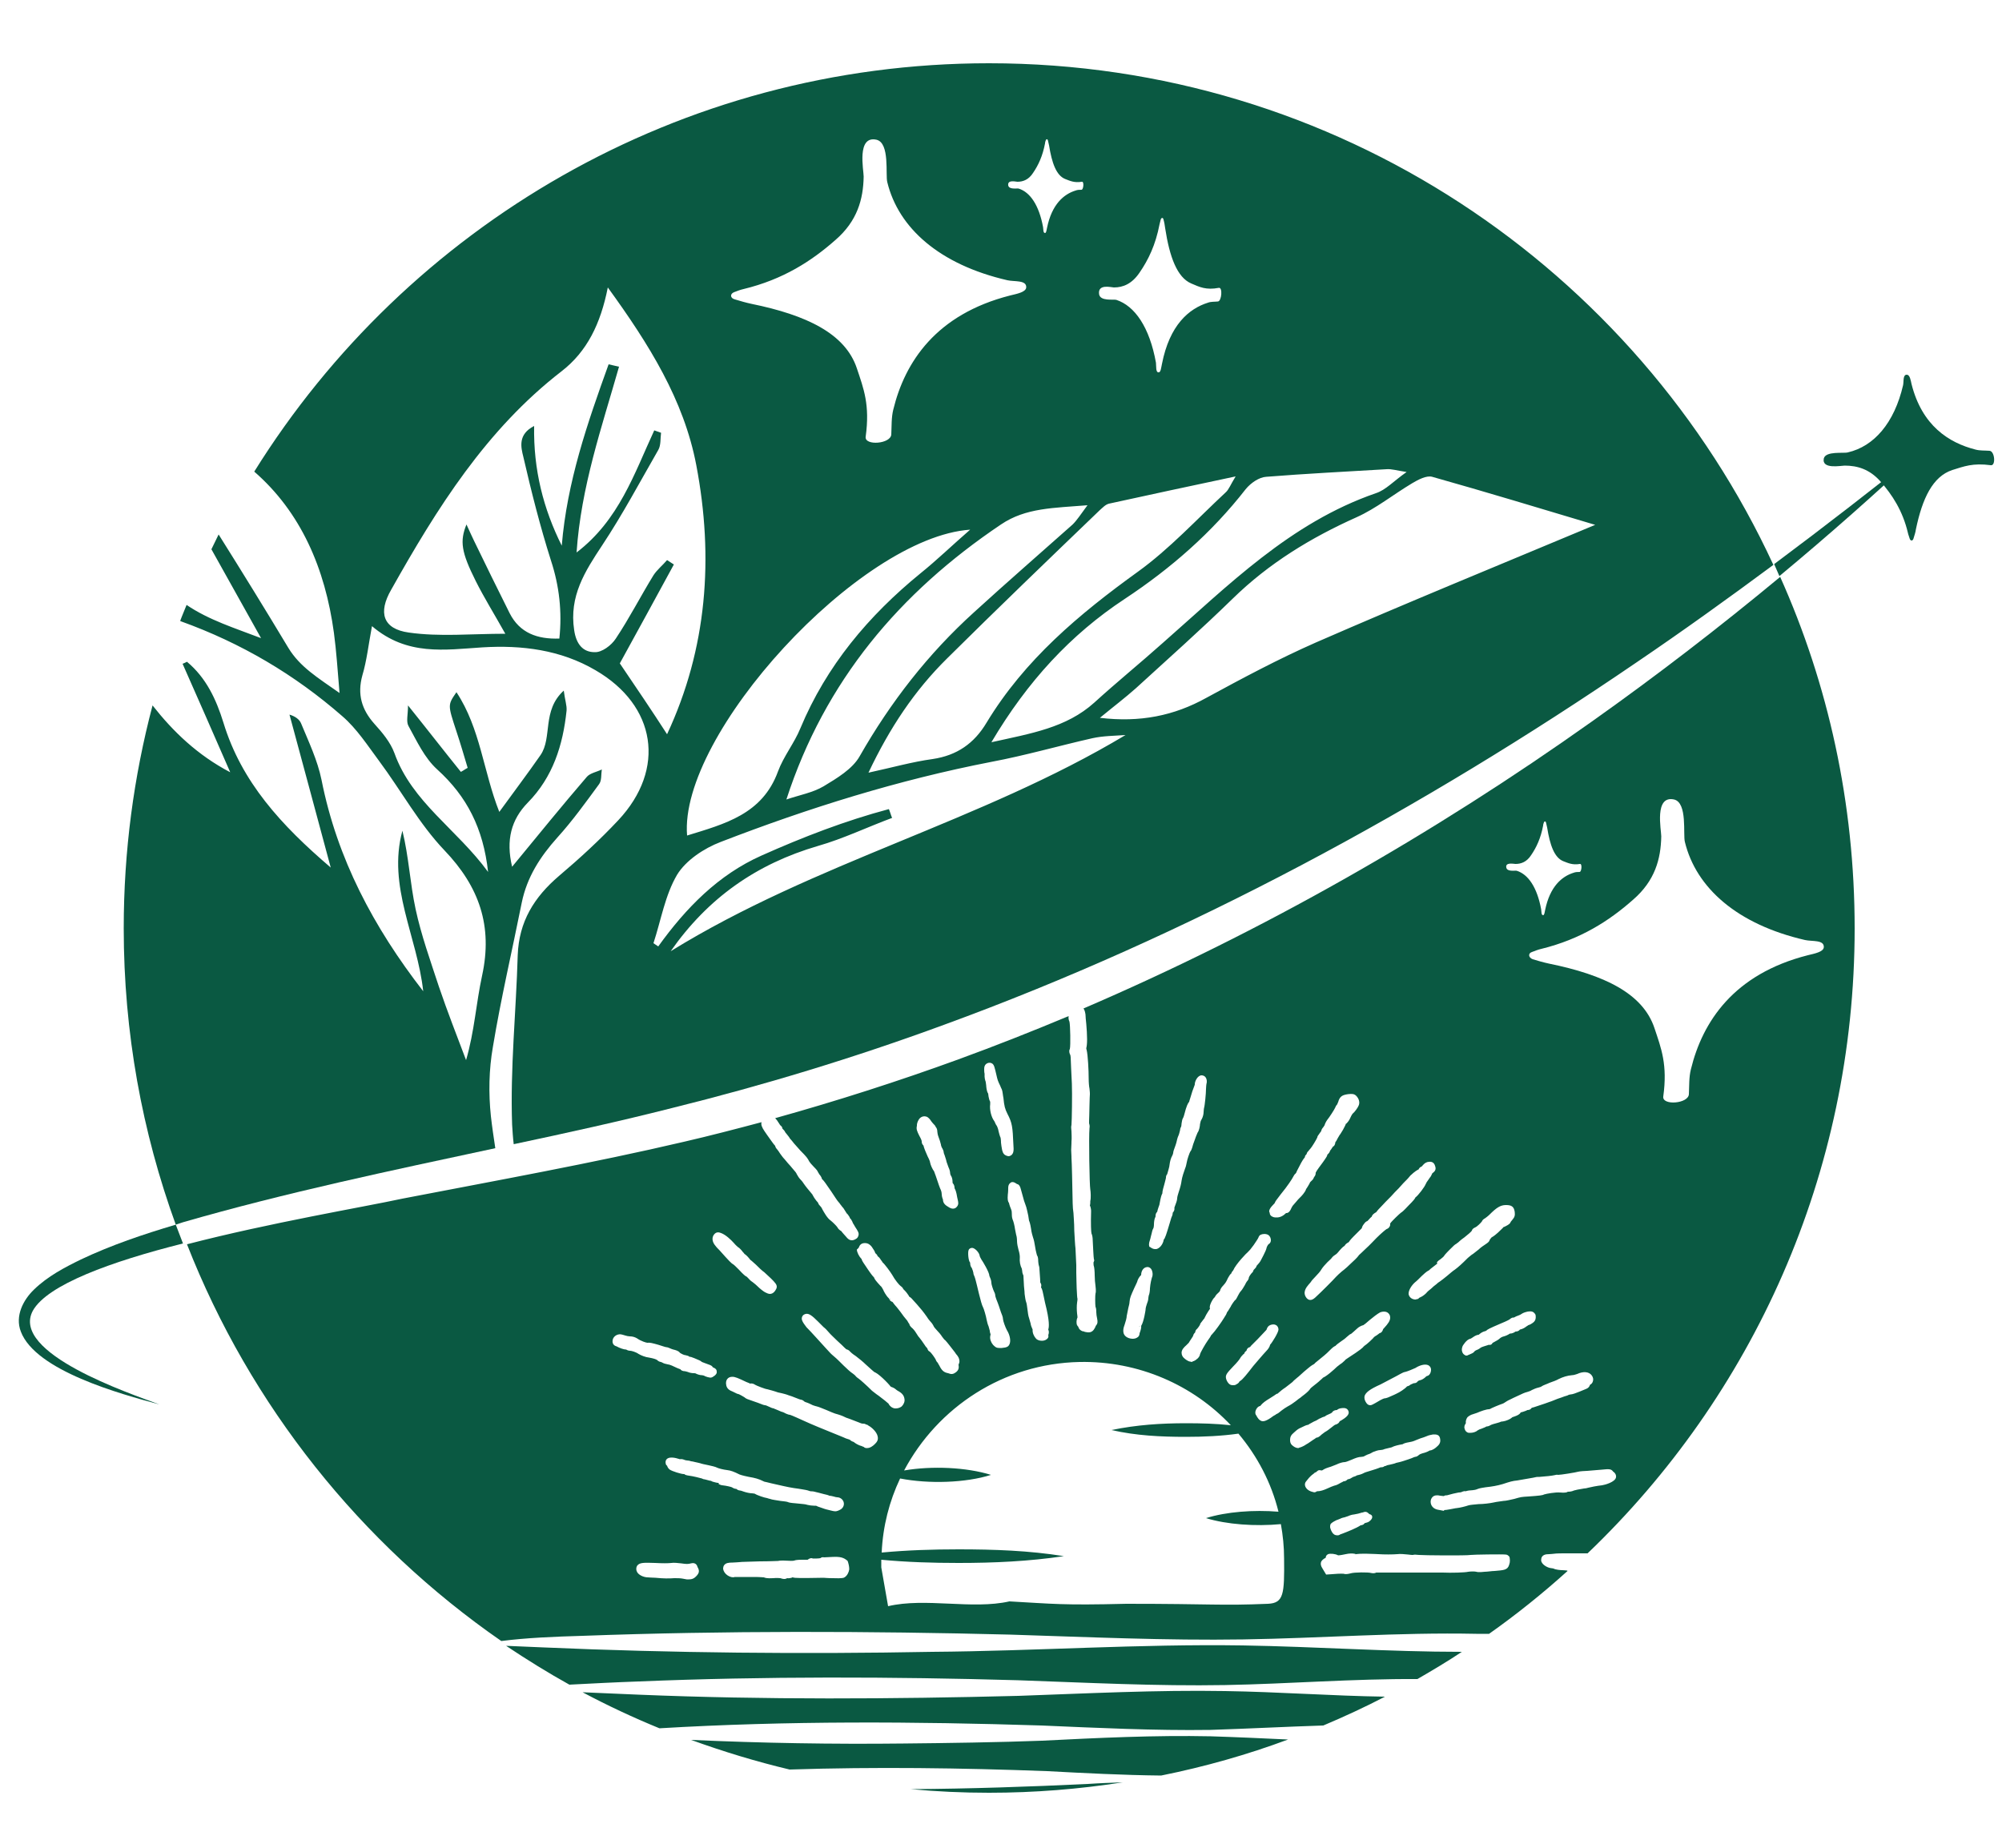
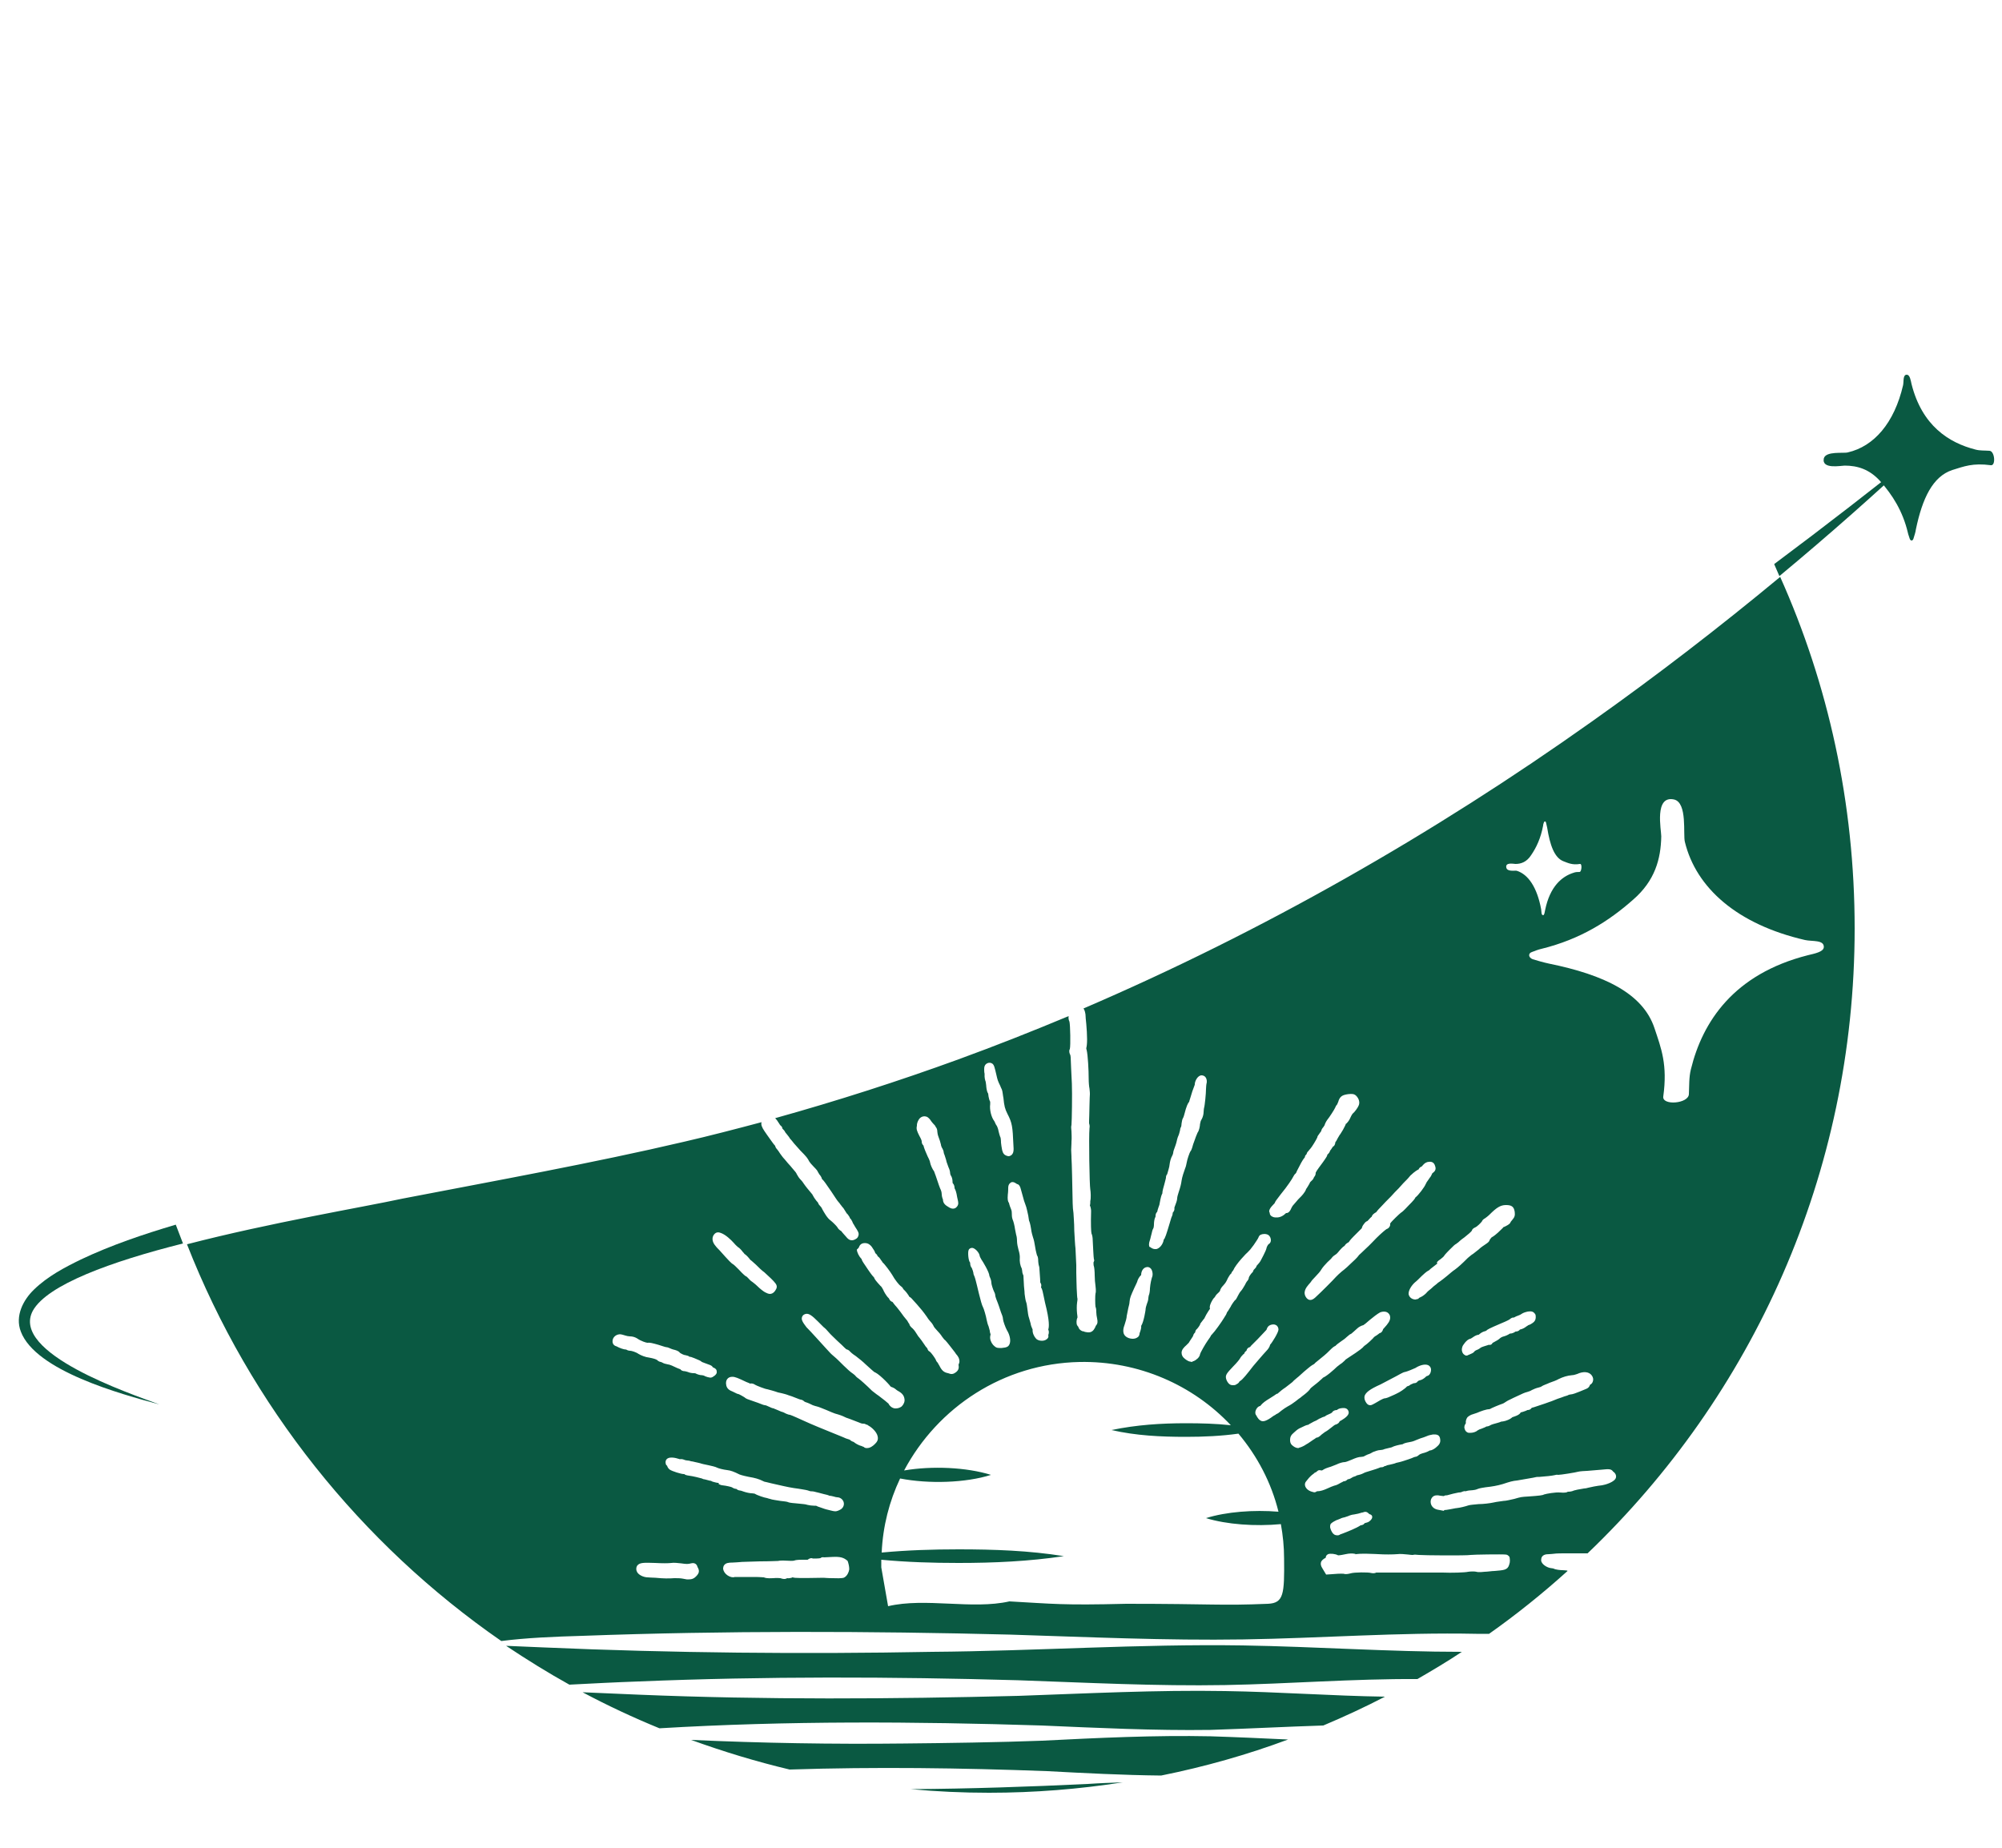
<svg xmlns="http://www.w3.org/2000/svg" id="Layer_1" x="0px" y="0px" viewBox="0 0 500 461.5" style="enable-background:new 0 0 500 461.5;" xml:space="preserve">
  <style type="text/css">	.st0{fill:#0A5942;}</style>
  <g>
    <g>
      <g>
        <g>
          <path class="st0" d="M477.9,134.5c0.2-0.7,0.5-1.5,0.6-2.3c1.6-7.7,4.2-13.2,9.1-14.8c2.9-0.9,5.1-1.8,9.6-1.2     c1.3,0.2,1-3.5-0.3-3.6c-1.2-0.1-2.4,0-3.5-0.3c-6.7-1.7-13.4-6-16-16.4c-0.2-0.9-0.4-2.2-1.1-2.3c-1.1-0.1-0.8,1.6-1,2.6     c-2.2,9.5-7.3,15.3-13.8,16.8c-1,0.3-5.5-0.4-6,1.5c-0.6,2.8,4.3,1.8,5.2,1.8c3.2,0,6.2,0.9,8.9,3.9c3,3.4,5.6,7.4,6.9,12.9     c0.1,0.5,0.3,0.9,0.4,1.3C477.1,135.2,477.7,135.2,477.9,134.5z" />
        </g>
      </g>
    </g>
    <path class="st0" d="M480.6,111.9c-11.7,11-23.8,21.7-36.2,32c-0.4-1-0.9-2-1.3-3C455.7,131.5,468.2,121.8,480.6,111.9z" />
-     <path class="st0" d="M247,15.8c-77.4,0-145.4,40.8-183.5,102c11.6,10.1,17.7,24.1,19.9,40.3c0.6,4.5,0.9,9,1.4,15  c-5.4-3.8-9.9-6.5-12.8-11.3c-5.7-9.5-11.5-18.9-17.4-28.3c-0.6,1.2-1.2,2.5-1.8,3.7c4.1,7.3,8.2,14.7,12.4,22.2  c-6.5-2.5-13-4.5-18.6-8.3c-0.5,1.3-1.1,2.6-1.6,4c0.1,0,0.1,0.1,0.2,0.1c15,5.4,28.4,13.3,40.3,23.7c3.6,3.1,6.3,7.3,9.2,11.2  c5.5,7.4,10,15.7,16.3,22.3c8.7,9.1,12.1,18.9,9.4,31.3c-1.5,6.9-1.9,13.9-4,21.1c-2.3-6.1-4.7-12.2-6.8-18.4  c-2.1-6.4-4.4-12.8-5.8-19.3c-1.4-6.5-1.7-13.1-3.3-19.6c-3.8,13.9,3.7,26.4,5.2,40.1c-12.4-16-21.5-33.1-25.4-52.8  c-1-4.9-3.2-9.5-5.1-14.1c-0.4-1-1.5-1.8-2.9-2.2c3.3,12.3,6.7,24.7,10.3,38.2c-12.4-10.6-22.3-21.4-26.8-36.2  c-1.8-5.8-4.3-11.2-9.1-15.2c-0.4,0.2-0.8,0.4-1.1,0.5c3.9,8.8,7.8,17.7,11.9,27.1c-8.2-4.3-14.3-10.2-19.4-16.7  c-4.7,17.8-7.2,36.4-7.2,55.7c0,26,4.6,50.9,13,74c0.6-0.2,1.2-0.4,1.8-0.6c25.6-7.4,51.9-12.9,78-18.5c-0.4-2.7-0.8-5.3-1.1-8  c-0.6-5.7-0.5-11.6,0.5-17.3c2-12.1,4.8-24,7.2-36c1.3-6.4,4.6-11.5,8.9-16.3c3.8-4.2,7.1-8.8,10.4-13.3c0.7-0.9,0.5-2.4,0.7-3.7  c-1.2,0.6-2.9,0.9-3.7,1.8c-6.2,7.2-12.2,14.6-18.7,22.5c-1.6-6.7-0.2-11.8,3.9-16c6.3-6.4,8.8-14.4,9.7-23c0.1-1.3-0.4-2.6-0.7-5  c-5.5,5-2.8,11.7-5.8,16.1c-3.2,4.6-6.6,9.1-10.3,14.2c-4-10.1-4.7-20.8-10.7-29.9c-2.2,3.2-2.2,3.1,0,9.8c1,3,1.9,6.1,2.8,9.1  c-0.6,0.3-1.1,0.7-1.7,1c-4.2-5.2-8.3-10.5-13.2-16.6c0,2.3-0.5,4,0.1,5.1c2.1,3.8,4,8,7.2,10.9c7.4,6.7,11.5,14.7,12.7,25.6  c-7.8-10.7-19-17.4-23.4-29.7c-1-2.7-3-5.1-5-7.3c-3.2-3.6-4.3-7.4-3-12.1c1.1-3.7,1.5-7.5,2.4-12.3c8.8,7.5,18.2,5.9,27.6,5.3  c9.8-0.6,19.5,0.6,28.2,5.7c15.2,8.8,17.7,24.7,5.7,37.5c-4.6,4.9-9.6,9.5-14.8,13.9c-6.2,5.3-10,11.4-10.3,19.8  c-0.4,14.1-1.9,28.2-1.4,42.3c0.1,1.6,0.2,3.3,0.4,4.9c13.2-2.8,26.4-5.7,39.4-9c23-5.7,45.7-12.6,68-20.8  c61.3-22.4,119.2-53.8,173.1-90.6c11.5-7.8,22.9-16,34.1-24.3C408.7,67.1,333.8,15.8,247,15.8z M316.2,119.1  c10-0.8,20.1-1.3,30.1-1.9c1.2-0.1,2.4,0.3,5,0.7c-3.3,2.3-5.2,4.5-7.7,5.3c-21.4,7.4-36.8,23-53.2,37.4c-5.6,5-11.5,9.8-17.1,14.9  c-7,6.3-15.8,7.7-25.7,9.9c9-15.2,19.8-26.9,33.3-35.8c11.5-7.6,21.7-16.5,30.2-27.4C312.4,120.6,314.5,119.2,316.2,119.1z   M306.1,123c-7.2,6.7-14,14.1-21.9,19.8c-14.7,10.6-28.3,22-37.8,37.7c-3.1,5.2-7.4,8.2-13.5,9.1c-5.1,0.7-10,2.1-16,3.4  c5.3-11.2,11.5-20.5,19.6-28.5c12.6-12.5,25.4-24.8,38.2-37.1c0.7-0.6,1.4-1.4,2.3-1.6c10.1-2.2,20.2-4.4,31.6-6.8  C307.3,121.1,306.9,122.3,306.1,123z M278.2,71.8c2.3,0,4.5-0.9,6.4-3.7c2.2-3.2,4-6.9,5-12.1c0.1-0.4,0.2-0.8,0.3-1.2  c0.2-0.5,0.6-0.5,0.7,0.1c0.2,0.7,0.3,1.4,0.4,2.1c1.1,7.2,3,12.3,6.5,13.8c2.1,0.9,3.7,1.7,6.9,1.1c1-0.2,0.7,3.3-0.2,3.4  c-0.8,0.1-1.7,0-2.5,0.3c-4.8,1.5-9.6,5.6-11.5,15.3c-0.2,0.9-0.3,2.1-0.8,2.1c-0.8,0.1-0.6-1.5-0.7-2.4  c-1.6-8.9-5.3-14.2-9.9-15.7c-0.7-0.2-4,0.4-4.3-1.4C274.1,70.8,277.6,71.8,278.2,71.8z M267.9,131c-8.2,7.3-16.5,14.5-24.6,21.9  c-11.5,10.4-20.9,22.5-28.6,36c-1.8,3.2-5.7,5.5-9,7.5c-2.7,1.6-6.1,2.2-9.3,3.3C206,170.1,224.7,148,250,131  c6.2-4.2,13.2-4.1,21.6-4.8C269.9,128.5,269,129.9,267.9,131z M194.3,192.7c-3.9,10.7-13.3,13.1-22.7,16  c-2.1-25.2,43-74.5,70.7-76.4c-4.5,3.9-8.3,7.6-12.4,10.9c-13,10.6-23.5,23.1-30,38.7C198.4,185.6,195.7,188.9,194.3,192.7z   M254.1,45.4c1.4,0,2.8-0.5,3.9-2.2c1.3-1.9,2.4-4.2,3-7.4c0-0.3,0.1-0.5,0.2-0.8c0.1-0.3,0.4-0.3,0.5,0c0.1,0.4,0.2,0.9,0.3,1.3  c0.7,4.4,1.8,7.5,4,8.4c1.3,0.5,2.3,1,4.2,0.7c0.6-0.1,0.4,2-0.1,2c-0.5,0-1,0-1.5,0.2c-2.9,0.9-5.9,3.4-7.1,9.3  c-0.1,0.5-0.2,1.3-0.5,1.3c-0.5,0-0.4-0.9-0.5-1.5c-1-5.4-3.2-8.7-6.1-9.6c-0.5-0.1-2.4,0.3-2.6-0.8  C251.6,44.8,253.7,45.4,254.1,45.4z M183.3,73c0.8-0.3,1.5-0.6,2.4-0.8c9.9-2.4,17-7,23-12.3c5.4-4.7,6.9-10.1,7-15.8  c0-1.6-1.8-10.3,3.2-9.2c3.4,0.8,2.2,8.8,2.7,10.6c2.8,11.5,13.1,20.6,30,24.5c1.8,0.4,4.8-0.1,4.7,1.8c-0.1,1.2-2.4,1.6-4,2  c-18.5,4.7-26.3,16.6-29.2,28.5c-0.5,2-0.4,4.1-0.5,6.2c-0.1,2.4-6.7,2.9-6.4,0.6c1.1-8-0.5-12-2.2-17.1  c-2.9-8.7-12.6-13.3-26.3-16.1c-1.4-0.3-2.8-0.7-4.1-1.1C182.3,74.5,182.3,73.4,183.3,73z M154.8,165.7c4.2-7.6,8.8-16.1,13.5-24.7  c-0.6-0.4-1.1-0.7-1.7-1.1c-1.1,1.3-2.5,2.4-3.4,3.8c-3.2,5.2-6,10.7-9.4,15.8c-1.1,1.7-3.5,3.5-5.3,3.4c-2.9,0-4.6-2-5.1-5.5  c-1.3-8.5,2.7-14.7,7-21.2c5.1-7.7,9.4-15.8,14-23.8c0.7-1.2,0.5-2.9,0.7-4.3c-0.6-0.2-1.1-0.4-1.7-0.6c-5,10.8-8.8,22.4-19.4,30.5  c1.1-16.4,6.3-31.3,10.6-46.4c-0.9-0.2-1.7-0.4-2.6-0.6c-5.3,14.7-10.4,29.4-11.7,45.3c-4.6-9.2-7.1-19-6.9-29.9  c-4.1,2.1-3.3,5.3-2.7,7.7c2,8.7,4.2,17.4,6.9,25.9c2.1,6.4,2.8,12.8,2.1,19.5c-5.5,0.2-9.9-1.4-12.4-6.3c-3-6-6-12.1-8.9-18.1  c-0.6-1.2-1.1-2.4-1.9-4.1c-1.7,4.2-1.3,6.9,2.3,14.1c2.1,4.2,4.6,8.2,7.4,13.2c-8.5,0-16.4,0.8-24.1-0.3c-6.5-0.9-7.7-5-4.4-10.7  c11.4-20.3,23.7-40,42.6-54.6c6.3-4.9,9.7-11.8,11.5-20.9c10.3,14.2,19,28.1,22.1,44.4c4.4,23.1,2.7,45.8-7.3,67.2  C162.8,177.5,159,171.9,154.8,165.7z M167.5,237.6c9.3-13.3,21.4-21.8,36.8-26.3c6.3-1.8,12.3-4.7,18.5-7c-0.3-0.7-0.5-1.5-0.8-2.2  c-10.9,2.9-21.5,7-31.8,11.6c-10.8,4.8-18.9,13.1-25.8,22.7c-0.4-0.3-0.8-0.5-1.2-0.8c1.9-5.8,2.9-12,5.9-17.1  c2.2-3.6,6.7-6.6,10.9-8.2c22-8.5,44.4-15.5,67.6-20c8.5-1.6,16.8-4,25.2-5.9c2.7-0.6,5.5-0.6,8.3-0.8  C244.9,205.3,203.6,215.3,167.5,237.6z M328.6,160.5c-9.3,4.1-18.3,8.9-27.3,13.8c-8.1,4.5-16.6,6.2-26.6,5c3.4-2.8,6.3-5,9-7.4  c8.1-7.4,16.3-14.7,24.2-22.4c9-8.8,19.5-15.2,30.9-20.3c4.9-2.2,9.2-5.7,13.9-8.5c1.5-0.9,3.6-2,5-1.6c13.5,3.8,27,7.9,40.7,12  C374.5,141.1,351.5,150.5,328.6,160.5z" />
    <g>
      <path class="st0" d="M372,352C372,352,371.9,352,372,352C371.9,352,372,352,372,352C372,352,372,352,372,352z" />
-       <path class="st0" d="M222.1,324.4c0.1,0.1,0.2,0.2,0.4,0.2C222.4,324.5,222.3,324.5,222.1,324.4z" />
-       <path class="st0" d="M284.7,331.2c-0.1,0.1-0.2,0.2-0.2,0.2C284.6,331.4,284.7,331.3,284.7,331.2z" />
      <path class="st0" d="M327.4,347c0,0,0.1-0.1,0.1-0.2C327.5,346.8,327.4,346.9,327.4,347z" />
      <polygon class="st0" points="334.1,352.3 334.1,352.3 334.1,352.3   " />
      <path class="st0" d="M247.5,275.6c-0.1-0.1-0.2-0.2-0.3-0.3C247.3,275.4,247.4,275.5,247.5,275.6z" />
      <path class="st0" d="M261.5,442.4c9.4,0.5,19,1,28.5,1.1c10.9-2.2,21.5-5.2,31.7-9c-6.4-0.3-12.9-0.6-19.3-0.8   c-14-0.3-28.3,0.4-42.2,1.1c-10.5,0.4-24,0.6-34.6,0.7c-17.6,0.2-35.3-0.1-53-0.9c8,2.9,16.2,5.4,24.6,7.4   C218.6,441.3,240.1,441.6,261.5,442.4z" />
      <path class="st0" d="M260.1,431c14,0.6,28.3,1.3,42.2,1.1c9.4-0.3,18.8-0.8,28.2-1.1c5.2-2.2,10.4-4.6,15.4-7.2   c-13.3-0.2-26.6-1.2-39.9-1.4c-17.1-0.3-34.6,0.6-51.7,1.2c-31.4,0.8-63.4,1-94.8-0.3c-4.7-0.2-9.3-0.4-14-0.6   c6.2,3.3,12.6,6.3,19.2,9C196.6,429.8,228.5,430,260.1,431z" />
      <path class="st0" d="M310.4,411c-25.8-0.4-51.8,1.4-77.6,1.6c-32.1,0.6-65,0.3-97-1.1c-3.1-0.1-6.3-0.3-9.4-0.4   c5.1,3.4,10.4,6.7,15.8,9.7c5.8-0.3,11.5-0.6,17.3-0.8c31.3-1.3,63.4-1.2,94.8-0.3c17.1,0.6,34.6,1.5,51.7,1.2   c16-0.3,32-1.6,48-1.5c3.8-2.2,7.5-4.4,11.1-6.8C347,412.6,328.7,411.3,310.4,411z" />
      <path class="st0" d="M271.7,445.6c-14.7,0.7-29.4,1.2-44.2,1.3c6.4,0.6,12.9,0.9,19.5,0.9c11.4,0,22.5-0.9,33.4-2.6   C277.5,445.3,274.6,445.4,271.7,445.6z" />
      <path class="st0" d="M145.6,408.6c35.3-1.3,71.4-1.2,106.7-0.3c19.3,0.6,38.9,1.5,58.2,1.2c19.4-0.3,38.8-1.8,58.2-1.4   c1,0,2.1,0,3.2,0c6.8-4.8,13.4-10.1,19.6-15.7l-0.1-0.1c-0.2,0-0.6-0.1-1.2-0.1c-0.4,0-1.7-0.1-2.2-0.4c-0.1,0-0.3-0.1-0.6-0.1   c-1-0.1-2.5-1-2.5-2c0-1.4,1.2-1.5,2-1.5c0.5,0,1-0.1,1.2-0.1c0.5-0.1,2.3-0.1,2.4-0.1c1.2,0,1.9,0,2,0c0.4,0,2.4,0,4,0   c41.1-39.3,66.7-94.7,66.7-156.1c0-31.3-6.6-61-18.6-87.8c-15.2,12.6-30.9,24.7-47,36.1c-39.7,28.2-82.3,52.5-127,71.7   c0.3,0.4,0.4,0.9,0.5,1.5c0,0.4,0.1,1.5,0.2,2.4c0.1,1.2,0.2,2.6,0.2,3.8c0,1.2-0.1,1.8-0.2,2.2c0,0.1,0,0.3,0.1,0.5   c0.3,1.3,0.5,5,0.5,7.2c0,0.9,0.1,2,0.2,2.4c0.1,0.8,0.1,1.2,0.1,1.4c0,0.3-0.1,1.4-0.1,2.8c0,1.6-0.1,3.4-0.1,3.9   c0,0.3,0,0.5,0,0.6c0.1,0.3,0.2,0.7,0.1,1.2c-0.2,2.1,0,14.3,0.2,15.3c0.1,0.5,0.2,2.2,0,2.9c0,0.1,0,0.2,0,0.3   c0,0.1,0,0.5-0.1,0.8c0.2,0.4,0.3,1,0.3,1.4c-0.1,3.3,0,5.2,0.1,5.6c0.2,0.4,0.3,1.1,0.3,1.6c0.1,1.8,0.2,4.3,0.3,4.8   c0.1,0.2,0.1,0.4,0,0.6c0,0.1-0.1,0.2-0.1,0.2c0,0.3,0,0.8,0.1,1c0.1,0.3,0.2,1.3,0.2,2.2c0,0.9,0.1,2.1,0.2,2.7   c0,0.2,0.2,1.3,0,1.9c-0.1,0.4-0.1,2.7,0,3.3c0.2,0.4,0.2,1.1,0.2,1.4c0,0.4,0.1,1.1,0.2,1.5c0.2,0.9,0.1,1.4-0.2,1.7   c-0.1,0.1-0.2,0.3-0.3,0.6c-0.4,0.8-0.9,1.2-1.6,1.2c-0.2,0-0.5,0-0.8-0.1l0,0l-0.1,0c-0.2-0.1-0.5-0.2-0.7-0.2   c-0.5-0.2-0.9-0.6-1-1.1c-0.1-0.1-0.2-0.2-0.3-0.4c-0.2-0.4-0.2-1.3,0.1-1.9c0-0.1,0-0.4-0.1-1c-0.1-0.9-0.1-2,0-2.7   c0.1-0.5,0.1-0.9,0.1-1c-0.1-0.3-0.1-0.9-0.2-2.6c0-0.9-0.1-2.4-0.1-3.9l0-1.9c-0.1-2.1-0.2-3.9-0.2-4.2c-0.1-0.6-0.2-2.7-0.3-4.4   c0-2-0.2-3.9-0.2-4.4c-0.1-0.6-0.2-1.7-0.2-2.4c-0.1-5.2-0.2-10-0.3-11.4l0-0.3c-0.1-1.6-0.1-1.7,0-3.4l0-0.3c0.1-1,0-2.1,0-2.6   c-0.1-0.8-0.1-1.2,0-1.6c0.1-1.1,0.2-7.8,0.1-10.3c-0.1-2.3-0.3-5.8-0.3-6.6c0-0.3-0.1-0.7-0.2-0.8c-0.2-0.5-0.2-1,0-1.3   c0.2-0.9,0.1-5.9-0.1-6.8c-0.2-0.4-0.3-0.9-0.2-1.4c-9.1,3.8-18.2,7.4-27.5,10.8c-15.1,5.5-30.4,10.4-45.8,14.7   c0.3,0.3,0.6,0.7,0.9,1.2c0.2,0.3,0.3,0.5,0.4,0.6c0.3,0.2,0.5,0.5,0.5,0.8c0,0,0,0,0.1,0.1c0.2,0.2,0.5,0.5,0.6,0.8   c0.1,0.1,0.2,0.3,0.4,0.5c0.5,0.6,0.7,0.9,0.8,1.1c0.2,0.2,0.7,0.8,1,1.2c0.4,0.5,1.2,1.3,1.6,1.8c1.5,1.5,1.8,1.9,2.2,2.7   c0.1,0.2,0.6,0.8,1.1,1.3c0.8,0.8,1,1.1,1.1,1.4c0.1,0.1,0.2,0.3,0.3,0.5c0.3,0.3,0.6,0.8,0.7,1.2c0,0,0,0.1,0.1,0.1   c0.4,0.4,0.7,0.8,2.2,3c0.8,1.2,1.5,2.3,1.7,2.5c0.2,0.2,0.5,0.6,0.7,0.9c0.3,0.3,0.4,0.6,0.5,0.6c0,0,0.2,0.2,0.6,0.9   c0.2,0.3,0.4,0.7,0.6,0.8c0.3,0.4,0.5,0.7,0.6,1c0,0.1,0.1,0.1,0.2,0.2c0.1,0.2,0.4,0.6,0.5,1c0.1,0.1,0.3,0.5,0.6,1   c0.6,0.9,1,1.5,0.8,2.1c-0.1,0.4-0.3,0.7-0.7,0.9c-0.3,0.2-0.7,0.3-0.9,0.3c-0.7,0-1.1-0.4-1.5-0.9c-0.3-0.3-0.6-0.7-0.8-0.9   c-0.2-0.2-0.3-0.4-0.4-0.5c-0.4-0.2-0.8-0.6-1-1c-0.2-0.3-1.1-1.2-1.6-1.6c-0.9-0.6-1.7-2.1-2.1-2.8c-0.2-0.5-0.5-0.8-0.6-0.9   c-0.1-0.1-0.4-0.4-0.5-0.8c-0.5-0.5-1.5-1.9-1.5-2.4c0,0.2,0.1,0.4,0.1,0.4c-0.1-0.2-1-1.2-1.3-1.6c-0.2-0.2-0.6-0.8-0.9-1.2   c-0.3-0.5-0.7-0.9-0.8-1c-0.3-0.3-0.7-0.9-0.9-1.3c-0.1-0.3-0.5-0.8-0.7-1c-0.3-0.3-0.8-1-1.2-1.4c-0.4-0.4-0.9-1.1-1.2-1.4   c-0.4-0.4-0.8-1-1.1-1.4c-0.2-0.3-0.5-0.8-0.7-1c-0.3-0.3-0.5-0.7-0.5-0.9c0,0,0,0-0.1-0.1c-0.3-0.3-0.9-1.2-1.2-1.6   c-0.4-0.6-1.1-1.5-1.4-2c-0.6-0.9-0.9-1.6-0.7-2.2c-6.4,1.7-12.9,3.4-19.4,4.9c-22.6,5.3-47.5,9.8-70.3,14.2   c-9.7,2.1-33,6-53.8,11.4c15.8,40.3,43.4,74.8,78.5,99.1C131.4,409.1,138.5,408.8,145.6,408.6z M173.8,393.8   c-0.5,0.5-1,0.7-1.7,0.7c-0.2,0-0.4,0-0.6,0v0l-1.1-0.2c-0.5-0.1-1.4-0.1-2-0.1c-1.4,0.1-2.6,0.1-4.7-0.1c-0.8,0-1.6-0.1-1.9-0.1   c0,0,0,0,0,0c-1,0-2.5-0.6-2.8-1.6c-0.1-0.2-0.2-0.9,0.2-1.4c0.6-0.7,1.6-0.7,4.4-0.6c1.9,0.1,3.2,0.1,4.1,0   c0.5-0.1,1.6,0,2.4,0.1c1.4,0.2,1.7,0.2,2.5,0c0.8-0.2,1.4,0.1,1.6,0.9C174.8,392.4,174.6,393,173.8,393.8z M179.4,370.4   c-0.4,0-1-0.2-1.4-0.3c-0.2-0.1-0.3-0.1-0.4-0.2c-0.2,0-0.5-0.1-0.9-0.2c-0.4-0.1-0.7-0.2-0.8-0.2c-0.2,0-0.4-0.1-0.6-0.2   c-0.3-0.1-2.3-0.6-3.2-0.7c-0.7-0.1-1-0.2-1.2-0.4c0,0-0.1,0-0.1,0c-0.7,0-2.9-0.7-3.5-1.1c-0.3-0.2-0.6-0.6-0.7-1   c-0.2-0.1-0.3-0.3-0.3-0.4c-0.1-0.3-0.1-0.6,0-0.9c0.5-1.2,2.6-0.6,3.2-0.4c0.1,0,0.2,0,0.2,0.1c0.4-0.1,0.9,0,1.1,0.1   c0.2,0.1,0.6,0.2,0.8,0.2c0.3,0,0.8,0.1,1,0.2c0.2,0,0.6,0.1,1,0.2c0.4,0.1,1,0.2,1.3,0.3l0,0c0.2,0.1,1.1,0.3,2.1,0.5   c0.5,0.1,1.8,0.4,2.1,0.6c0.4,0.2,1.6,0.5,2.5,0.6c0.9,0.1,1.7,0.4,3.1,1.1c0.5,0.2,1.7,0.5,3.4,0.8c0.5,0.1,1.2,0.3,1.7,0.5   l1.1,0.5c0.1,0,0.9,0.2,1.7,0.4c0.9,0.2,2.3,0.5,3.1,0.7c0.8,0.2,2,0.4,2.6,0.5c0.6,0.1,1.6,0.2,2,0.3c0.6,0.1,1.3,0.2,1.8,0.4   c0.2,0.1,0.4,0.1,0.5,0.1c0.2,0,0.5,0,1.2,0.2c0.4,0.1,0.9,0.2,1.2,0.3c0.4,0.1,1.1,0.3,1.6,0.4c0.2,0.1,0.4,0.1,0.5,0.2   c0.3,0,0.7,0.1,1.1,0.2c0.3,0.1,0.7,0.2,0.9,0.2c0.7,0,1.4,0.5,1.6,1.2c0.2,0.7-0.1,1.4-0.7,1.8c-0.5,0.3-1,0.5-1.4,0.5   c-0.3,0-0.7-0.1-1.1-0.2c-0.3-0.1-0.9-0.2-1.2-0.3c-0.1,0-0.6-0.2-1.2-0.4c-0.7-0.2-1.1-0.4-1.3-0.5c-0.1,0-0.3,0-0.5,0   c-0.5,0-1.2-0.1-1.6-0.2c-0.3-0.1-0.8-0.2-1-0.2l-2-0.2c-1.3-0.1-1.7-0.2-1.9-0.3c-0.2-0.1-0.9-0.2-1.9-0.3   c-0.5-0.1-2.2-0.3-2.6-0.5c-0.1,0-0.4-0.1-0.7-0.2c-0.7-0.1-2.5-0.7-3.1-1.1c-0.1,0-0.4-0.1-0.7-0.1c-0.5,0-1.4-0.2-2-0.4   c-0.5-0.2-0.9-0.3-1-0.3c-0.3,0-0.7-0.2-0.9-0.4c-0.4,0-0.8-0.2-1.1-0.4c-0.2-0.1-1.4-0.4-2.4-0.5c-0.2,0-0.5-0.1-0.9-0.3   C179.5,370.4,179.5,370.4,179.4,370.4z M212.1,392c-0.1,0.7-0.5,1.6-1.2,2c-0.1,0.1-0.5,0.3-2.9,0.2c-1.3,0-2.2-0.1-2.3-0.1   c0,0,0,0,0,0c-5.8,0.1-7.2,0.1-7.7-0.1c-0.1,0-0.2,0-0.3,0.1c-0.1,0-0.7,0.2-1.1,0.1c-0.2,0.1-0.4,0.2-0.7,0.2   c-0.4,0-0.7-0.1-1-0.2c-0.1,0-0.9-0.1-1.8,0c-1.6,0.1-2.1-0.1-2.3-0.2c-0.2,0-1-0.1-2.4-0.1c-1.3,0-2.6,0-2.8,0   c-0.6,0-1.9,0-2.1,0c-0.5,0.2-1.2,0-1.8-0.4c-0.6-0.4-1-1-1.1-1.6c0-0.4,0.1-0.8,0.3-1c0.4-0.5,1.1-0.6,2.1-0.6   c0.6,0,1.3-0.1,1.6-0.1c0.5-0.1,3-0.1,5.2-0.2c2.5,0,4.1-0.1,4.5-0.1c0.4-0.1,1.1-0.1,1.3-0.1c1.8,0.1,2.5,0.1,2.8,0   c0.2-0.1,0.7-0.2,2-0.2c0.3,0,1.1,0,1.3,0c0.5-0.4,1-0.5,1.3-0.3c0.4,0,1.5,0,1.9-0.1c0.2-0.2,0.6-0.3,0.9-0.2c0.1,0,0.4,0,2-0.1   c2-0.1,2.9,0.1,3.9,1C211.9,390.5,212.1,391.2,212.1,392z M313.7,352.1c0.2-0.4,0.5-0.8,1-0.9c0.1,0,0.1-0.1,0.2-0.2   c0.5-0.6,1.2-1.1,2.2-1.7c0.3-0.2,0.8-0.5,1.1-0.7c0.4-0.3,0.7-0.5,0.9-0.5c0,0,0.1-0.1,0.1-0.1c0.3-0.3,1.3-1.1,1.8-1.4   c0.7-0.5,1.5-1.2,1.8-1.4c0.3-0.4,0.9-0.8,1.2-1.1c0.3-0.2,1-0.9,1.7-1.5c0.5-0.4,1.5-1.3,2-1.6c0.2-0.1,0.6-0.3,0.8-0.6   c0.6-0.5,1.1-0.9,2.2-1.8c0.4-0.3,1-0.9,1.4-1.3c0.8-0.8,1.1-1,1.4-1.1c0,0,0.1-0.1,0.2-0.2c0.3-0.3,0.9-0.7,1.3-1   c0.3-0.2,0.9-0.6,1.3-1c0.6-0.5,0.9-0.8,1.1-0.8c0.1-0.1,0.4-0.3,0.6-0.5l1-0.9c0.3-0.3,1-0.7,1.5-0.8c0.2-0.1,0.8-0.6,1.6-1.3   c0.7-0.6,2-1.6,2.6-1.9c0.8-0.3,1.5-0.2,1.9,0.1c0.4,0.3,0.6,0.7,0.6,1.2c0,0.8-0.5,1.5-1.5,2.6c-0.1,0.1-0.3,0.3-0.3,0.4   c-0.1,0.4-0.4,0.8-0.8,0.9c-0.1,0-0.2,0.1-0.3,0.2c-0.4,0.3-0.7,0.5-0.9,0.6c-0.1,0.1-0.3,0.2-0.5,0.5c-1.3,1.3-1.9,1.7-2.2,1.9   c0,0,0,0.1-0.1,0.1c-0.2,0.3-0.7,0.8-4.1,3c-0.3,0.2-0.6,0.4-0.6,0.5c-0.3,0.3-1,0.9-1.1,0.9c-0.4,0.3-0.8,0.6-0.9,0.7   c-0.5,0.5-3,2.8-3.8,2.8c0.2,0,0.4-0.1,0.4-0.1c-0.1,0-0.3,0.3-0.7,0.6c-0.5,0.5-1.3,1.1-1.8,1.5c-0.4,0.3-0.6,0.5-0.7,0.6   c-0.6,1-2.5,2.2-2.5,2.3c-0.2,0.1-0.7,0.5-1.2,0.9c-0.5,0.4-1.4,1-2,1.3c-0.4,0.2-1.1,0.7-1.5,1c-0.7,0.6-1,0.8-1.3,0.9   c-0.1,0.1-0.4,0.3-0.8,0.5c-1.7,1.3-2.4,1.3-2.6,1.3c-0.6,0-1-0.5-1.1-0.6c-0.2-0.3-0.4-0.5-0.5-0.8c0,0,0-0.1-0.1-0.1   C313.5,353.2,313.4,352.7,313.7,352.1z M313,341.2c-1.7,2.2-2.6,3.3-3.2,3.7c-0.2,0.1-0.3,0.2-0.3,0.3c-0.2,0.3-0.5,0.5-0.9,0.7   c-0.2,0.1-0.5,0.1-0.7,0.1c-0.4,0-0.7-0.1-1-0.4c-0.3-0.3-0.6-0.8-0.7-1.3c-0.2-0.9,0.3-1.4,1.8-3c1-1,1.6-1.8,1.7-2   c0.2-0.4,0.6-0.8,0.9-1.1c0,0,0,0,0.1,0c0.1-0.4,0.4-0.7,0.6-0.8c0,0,0,0,0,0c0.1-0.5,0.4-0.8,0.8-0.9c0.1,0,0.2-0.1,0.3-0.3   c0.3-0.3,0.6-0.6,0.7-0.7c0.1-0.1,0.5-0.5,1-1c0.5-0.5,1.2-1.3,1.7-1.8c0.3-0.3,0.6-0.6,0.6-0.8c0.1-0.3,0.3-0.6,0.6-0.8   c0.5-0.3,1.2-0.4,1.7-0.1c0.4,0.2,0.6,0.7,0.6,1.1c0,0.7-1.6,3.3-2.1,3.8c-0.1,0.6-0.6,1.2-0.8,1.4   C315.1,338.7,313.7,340.4,313,341.2z M353.5,341.7c0.9-0.6,2.3-1.1,3.2-0.7c0.4,0.2,0.7,0.6,0.7,1.1c0,0.8-0.4,1.5-1,1.6   c-0.1,0-0.2,0.1-0.3,0.2c-0.4,0.4-1,0.8-1.6,0.9c-0.2,0.1-0.3,0.1-0.4,0.2c-0.3,0.5-0.8,0.5-1,0.5c-0.3,0.1-0.7,0.3-0.9,0.4   c-0.2,0.2-0.4,0.3-0.8,0.4c-0.5,0.6-1.9,1.5-2.6,1.8c-0.2,0.1-0.8,0.4-1.3,0.6c-0.4,0.2-1.3,0.6-1.8,0.6c-0.1,0-0.5,0.2-0.9,0.4   c-2.2,1.3-2.3,1.3-2.6,1.3c-0.5,0-0.8-0.3-1.1-0.8c-0.3-0.5-0.4-1-0.3-1.5c0.3-0.9,1.3-1.7,4-2.9c0.8-0.4,2.3-1.2,4-2.1   c1.6-0.9,1.9-1,2.1-1C351.4,342.6,353.1,341.9,353.5,341.7l0.5,0.7L353.5,341.7z M324.2,361.7c-0.4,0-0.8-0.2-1.1-0.4   c-0.6-0.4-0.9-0.8-0.9-1.6c0-0.9,0.3-1.3,1-1.9c0.3-0.3,0.9-0.8,1.3-1c1.4-0.7,1.9-0.9,2.2-0.9c0,0,0,0,0,0   c0.4-0.3,1.3-0.7,1.4-0.8c0.5-0.2,0.9-0.4,1-0.5c0.3-0.2,0.5-0.3,0.8-0.4c0.3-0.2,0.7-0.3,1-0.4c0.2-0.2,0.6-0.4,1.1-0.6   c0.3-0.1,0.6-0.3,0.7-0.4c0.2-0.4,0.7-0.6,1.2-0.6c0.5-0.5,1.5-0.5,1.7-0.5c0.5,0,0.9,0.2,1.1,0.6c0.1,0.2,0.2,0.5,0.1,0.8   c-0.2,0.8-1.8,1.7-2.2,1.9c0,0,0,0,0,0c-0.1,0.2-0.2,0.4-0.5,0.6c-0.1,0.1-0.4,0.2-0.7,0.3c-0.2,0.1-0.4,0.3-0.8,0.6   c-0.6,0.5-1.3,1-1.7,1.2c-0.1,0.1-0.5,0.4-0.8,0.6c-0.7,0.7-1.1,0.8-1.3,0.8c-0.1,0-0.2,0.1-0.3,0.2c-0.3,0.2-0.8,0.5-1.2,0.8   c-0.4,0.3-0.9,0.6-1.1,0.7c-0.4,0.3-1.2,0.7-1.7,0.8C324.4,361.7,324.3,361.7,324.2,361.7z M328,372.7c-1-0.2-1.7-0.7-2-1.4   c-0.2-0.5-0.1-1,0.3-1.4c0.9-1.2,1.5-1.6,1.8-1.8c0.1-0.2,0.4-0.3,0.6-0.4c0.2-0.2,0.4-0.3,0.5-0.4c0.2-0.1,0.5-0.1,0.8,0   c0.2,0,0.4-0.1,0.5-0.2c0.3-0.2,1-0.5,1.4-0.6c0.5-0.1,1.3-0.5,1.9-0.7c0.6-0.3,1.5-0.6,2.1-0.6c0.2,0,1-0.3,1.7-0.6   c0.9-0.4,1.7-0.7,2.4-0.7c0.3,0,0.5-0.1,0.6-0.1c0.2-0.1,0.5-0.3,1-0.5c0.4-0.1,1-0.4,1.3-0.6c0.5-0.2,1.3-0.5,1.8-0.5   c0.3,0,0.6-0.1,0.7-0.1c0.2-0.1,0.5-0.2,1.4-0.4c0.5-0.1,0.9-0.2,1-0.3c0.4-0.2,1.5-0.5,2.2-0.6c0.2,0,0.4-0.1,0.4-0.1   c0.1-0.1,0.5-0.3,1.7-0.5c0.7-0.1,1.4-0.4,1.6-0.5c0.2-0.1,0.7-0.3,1-0.4c0.4-0.1,1.5-0.5,1.7-0.6c0.4-0.2,1-0.3,1.5-0.4   c0.7,0,1.7-0.1,1.8,1.3c0.1,0.9-0.4,1.4-1,1.9c-0.2,0.2-1,0.8-1.6,0.8c0,0-0.2,0.1-0.2,0.1c-0.3,0.2-1.1,0.5-1.6,0.6   c-0.4,0.1-0.8,0.3-0.9,0.4c-0.2,0.2-0.6,0.5-1,0.5c-0.1,0-0.2,0.1-0.3,0.1c-0.6,0.3-2.2,0.8-2.5,0.9c-0.9,0.3-1.5,0.4-1.9,0.5   c-0.4,0.2-1,0.3-1.8,0.5c-0.2,0-0.5,0.1-0.7,0.2c-0.1,0.1-0.3,0.1-0.4,0.1c-0.2,0.2-0.5,0.3-0.8,0.3c0,0-0.1,0-0.2,0   c-0.4,0.2-1.9,0.7-2.3,0.8c-1.1,0.3-1.9,0.6-2,0.7c-0.6,0.3-1.1,0.4-1.5,0.5c0,0-0.1,0-0.1,0c-0.2,0.2-0.6,0.3-0.9,0.4   c-0.1,0-0.2,0.1-0.2,0.1c-0.3,0.2-0.8,0.5-1.2,0.5c-0.3,0.3-0.6,0.5-1,0.5c-0.1,0-0.3,0.2-0.6,0.3c-0.5,0.3-1.2,0.7-1.8,0.8   c-0.3,0.1-1.1,0.4-1.7,0.7c-0.9,0.4-1.7,0.7-2.6,0.7C328.5,372.8,328.2,372.8,328,372.7z M342.5,379.5c-0.3,0.4-0.7,0.7-1.1,0.8   c-0.3,0.1-0.5,0.1-0.6,0.2c-0.1,0.1-0.2,0.2-0.3,0.3c-0.2,0.1-0.5,0.2-0.7,0.2c-1,0.7-3.3,1.6-4.6,2.1c-0.3,0.1-0.6,0.2-0.7,0.3   c-0.2,0.1-0.3,0.1-0.5,0.1c-0.3,0-0.7-0.1-0.9-0.3c-0.5-0.4-0.8-1.2-0.9-1.7c0-0.4,0-0.8,0.3-1c0.3-0.3,0.9-0.6,1.3-0.8   c0.4-0.1,0.7-0.3,0.8-0.3c0.2-0.1,0.6-0.3,1.2-0.4c0.4-0.1,0.8-0.3,0.9-0.3c0.4-0.2,1.1-0.4,1.4-0.4c0.7-0.1,1.5-0.3,2.1-0.5v0   l0.1,0c0.7-0.3,1.1-0.2,1.6,0.3l0.1,0.1C342.9,378.4,342.8,379.1,342.5,379.5z M376.9,390.9c-0.4,1.3-1.4,1.3-3.6,1.5   c-0.7,0-1.8,0.2-2.5,0.2c-0.1,0-1.5,0.2-2.1,0c-0.3-0.1-1.4-0.1-2,0c-0.8,0.2-4.3,0.3-6.4,0.2c-2.6,0-3,0-6.1,0   c-2.1,0-3.6,0-6.2,0c-0.7,0-2,0-2.9,0c-0.8,0-1.2,0-1.4,0c-0.3,0.2-0.8,0.2-1.3,0.1c-0.6-0.2-4.2-0.2-5.1,0.1   c-0.4,0.1-1.2,0.3-1.7,0.1c-0.1,0-0.6-0.1-2.9,0.1l-1.5,0.1l-0.9-1.5c-0.4-0.6-0.5-1.1-0.4-1.5c0.1-0.5,0.6-0.9,1.2-1.2   c0-0.4,0.2-0.7,0.6-0.9c0.5-0.2,1.8-0.1,2.5,0.3c0.4,0,1.5-0.2,1.9-0.3c0.9-0.2,1.6-0.2,2.2-0.1c0.2,0.1,0.4,0.1,0.5,0.1   c0,0,0,0,0,0c0,0-0.2,0-0.4,0.1c0.6-0.4,5.7-0.1,5.8-0.1c1.5,0.1,3.6,0.1,4.8,0c0.6-0.1,1.8,0,2.7,0.1c0.6,0.1,1,0.1,1.2,0.1   c0.2-0.1,0.7-0.1,1.5,0c0.9,0.1,11.8,0.2,12.9,0c0.6-0.1,8-0.2,8.7-0.1c0.4,0,0.7,0.2,1,0.6C377.1,389.5,377.2,390.1,376.9,390.9z    M403.6,369c-0.2,1.2-2.8,1.9-3.5,2c-1.1,0.1-3.1,0.5-3.4,0.6c-0.3,0.1-0.8,0.2-1.1,0.2c-1.3,0.2-2.2,0.4-2.5,0.5   c-0.4,0.2-1,0.3-1.3,0.3c-0.2,0-0.3,0-0.4,0.1c-0.2,0.1-0.7,0.2-1.8,0.1c-1.1-0.1-3.4,0.3-4,0.5c-0.3,0.2-1.1,0.3-3.9,0.5   c-1.7,0.1-1.8,0.1-3.5,0.6c-0.9,0.2-2.1,0.5-2.7,0.5c-0.5,0.1-1.7,0.2-2.5,0.4c-0.9,0.2-2.6,0.4-3.7,0.4c-1.1,0.1-2.2,0.2-2.5,0.3   c-0.9,0.3-2.1,0.6-3,0.7c-0.3,0-1,0.2-1.7,0.3c-0.6,0.1-1.1,0.2-1.5,0.2l0.1,0.2l-1.6-0.3c-1.1-0.2-1.8-1-1.8-2   c0-0.5,0.2-0.9,0.5-1.2c0.4-0.4,1.1-0.5,1.9-0.3c0.2,0,0.6,0.1,0.9,0.1c0.2-0.2,0.6-0.2,0.8-0.2c0.3-0.1,1.1-0.3,1.5-0.4   c0.4-0.1,1-0.2,1.4-0.3c0.4,0,0.8-0.1,0.9-0.2c0.3-0.1,0.6-0.2,0.8-0.1c0.3-0.1,0.8-0.2,0.9-0.2c1.5-0.1,1.7-0.2,2.2-0.4   c0.5-0.2,1.3-0.3,1.9-0.4c1.8-0.2,2.9-0.4,4.3-0.8c1.8-0.6,2.5-0.8,3.6-0.9c2.2-0.4,4.2-0.7,4.5-0.8c0.3-0.1,0.8-0.1,1.1-0.1   c1.5-0.1,3.2-0.3,3.6-0.4c0.5-0.1,0.8-0.2,1-0.1c0.7,0,4.4-0.6,5.1-0.8c0.3-0.1,1.8-0.2,2.2-0.2c1-0.1,2.6-0.2,3.6-0.3   c1.9-0.2,2.4-0.2,2.9,0.5C403.3,367.8,403.7,368.4,403.6,369z M366.1,355.5c-0.1-0.5,0.1-1.1,0.4-1.5c0.4-0.4,1.1-0.7,1.2-0.7   c0.3-0.1,0.9-0.3,1.2-0.4c0.9-0.4,2.3-0.9,3-0.9c0.1,0,0.4-0.1,0.7-0.3c0.5-0.2,1.3-0.6,1.9-0.8c0.6-0.2,1.1-0.4,1.2-0.5   c0.3-0.2,0.9-0.6,1.4-0.8c0.4-0.2,1.4-0.7,2.1-1c0.8-0.4,1.7-0.8,2.2-0.9c0.4-0.1,0.9-0.3,1.2-0.5c0.4-0.2,1.1-0.5,1.6-0.6   c0.4-0.1,0.7-0.2,0.8-0.3c0.4-0.3,1.4-0.6,2-0.9c0.9-0.3,1.9-0.7,2.2-0.9c1.2-0.6,2.3-0.9,3.4-1c0.4,0,1-0.2,1.3-0.3   c1.5-0.7,2.9-0.6,3.6,0.3c0.4,0.5,0.5,1.1,0.3,1.6c-0.1,0.3-0.3,0.6-0.7,0.8c-0.1,0.4-0.4,0.8-0.9,1c-0.2,0.1-1,0.4-1.7,0.7   c-0.7,0.3-1.8,0.7-2.2,0.7c-0.2,0-0.4,0.1-0.5,0.1c-0.3,0.2-0.8,0.3-1.1,0.4c-0.3,0.1-1,0.4-1.7,0.6c-0.3,0.1-1.2,0.5-1.5,0.6   c-0.1,0-0.8,0.3-1.7,0.6c-0.9,0.3-2.1,0.7-2.7,0.9c-0.3,0.1-0.5,0.1-0.6,0.2c-0.2,0.3-0.5,0.5-1,0.5c-0.2,0.1-0.6,0.3-1.3,0.5   c-0.2,0-0.3,0.1-0.4,0.1c-0.2,0.4-0.6,0.6-1,0.8c-0.3,0.1-0.7,0.3-1.1,0.4c-0.2,0.2-0.7,0.6-1.7,0.9c-0.4,0.1-0.8,0.2-1.1,0.2   c-0.4,0.2-0.9,0.3-1.2,0.4c-0.5,0.1-1,0.3-1.3,0.4c-0.5,0.3-0.8,0.4-1.1,0.4c-0.1,0-0.2,0.1-0.4,0.2c-0.3,0.1-0.9,0.4-1.3,0.5   c-0.3,0.1-0.5,0.3-0.6,0.3c-0.4,0.4-1.2,0.6-1.8,0.6c-0.3,0-0.5,0-0.7-0.1c-0.4-0.2-0.6-0.5-0.7-0.9   C365.6,356.4,365.8,355.9,366.1,355.5C366.1,355.5,366.1,355.5,366.1,355.5z M382.7,330.5c-0.1,0.1-0.6,0.4-1,0.5   c-0.1,0.1-0.3,0.2-0.6,0.4c-0.2,0.2-0.9,0.6-1.5,0.7c-0.2,0.3-0.6,0.5-1.1,0.5c0,0,0,0,0,0c-0.4,0.3-0.9,0.5-1.3,0.5   c0,0,0,0-0.1,0c-0.4,0.3-1.1,0.6-1.5,0.7c-0.5,0.1-0.9,0.4-1,0.5c-0.3,0.3-1,0.7-1.4,0.9c-0.2,0.1-0.3,0.2-0.4,0.2   c-0.1,0.1-0.1,0.2-0.2,0.3c-0.2,0.2-0.5,0.3-0.8,0.2c0,0,0,0,0,0c-0.1,0.1-0.7,0.2-1.2,0.4c-0.4,0.1-0.8,0.3-0.9,0.4   c-0.2,0.2-0.8,0.5-1.1,0.6c-0.2,0.1-0.3,0.2-0.3,0.2c-0.2,0.3-0.5,0.5-1,0.7c-0.3,0.1-0.6,0.3-0.7,0.3c-0.1,0.1-0.3,0.1-0.4,0.1   c-0.1,0-0.2,0-0.3-0.1c-0.4-0.2-0.6-0.5-0.7-0.8c-0.2-0.5-0.1-1,0.1-1.5c0,0,0.9-1.6,1.9-1.8c0.1,0,0.4-0.2,0.7-0.4   c0.4-0.3,1-0.6,1.4-0.6c0.6-0.5,0.9-0.7,1.6-0.9c0.1,0,0.2-0.1,0.3-0.1c0.2-0.3,0.8-0.6,3.6-1.8c1.7-0.7,2.2-1,2.3-1.1   c0.2-0.2,0.4-0.3,0.7-0.4c0.1,0,0.2,0,0.3,0c0.3-0.2,0.8-0.4,1.1-0.5c0.3-0.1,0.7-0.3,0.8-0.4c0.4-0.3,1.1-0.5,1.6-0.6   c0.8-0.1,1.4-0.1,1.9,0.8C383.7,329.6,383.3,330.1,382.7,330.5z M407.9,224.7c5.4-4.7,6.9-10.1,7-15.8c0-1.6-1.8-10.3,3.2-9.2   c3.4,0.8,2.2,8.8,2.7,10.6c2.8,11.5,13.1,20.6,30,24.5c1.8,0.4,4.8-0.1,4.7,1.8c-0.1,1.2-2.4,1.6-4,2   c-18.5,4.7-26.3,16.6-29.2,28.5c-0.5,2-0.4,4.1-0.5,6.2c-0.1,2.4-6.7,2.9-6.4,0.6c1.1-8-0.5-12-2.2-17.1   c-2.9-8.7-12.6-13.3-26.3-16.1c-1.4-0.3-2.8-0.7-4.1-1.1c-1.1-0.4-1.2-1.5-0.2-1.8c0.8-0.3,1.5-0.6,2.4-0.8   C394.7,234.6,401.8,230.1,407.9,224.7z M378.5,215.8c1.4,0,2.8-0.5,3.9-2.2c1.3-1.9,2.4-4.2,3-7.4c0-0.3,0.1-0.5,0.2-0.8   c0.1-0.3,0.4-0.3,0.5,0c0.1,0.4,0.2,0.9,0.3,1.3c0.7,4.4,1.8,7.5,4,8.4c1.3,0.5,2.3,1,4.2,0.7c0.6-0.1,0.4,2-0.1,2   c-0.5,0-1,0-1.5,0.2c-2.9,0.9-5.9,3.4-7.1,9.3c-0.1,0.5-0.2,1.3-0.5,1.3c-0.5,0-0.4-0.9-0.5-1.5c-1-5.4-3.2-8.7-6.1-9.6   c-0.5-0.1-2.4,0.3-2.6-0.8C375.9,215.3,378.1,215.8,378.5,215.8z M359.8,314.5c0.4-0.3,0.7-0.6,0.8-0.7c0.1-0.2,0.4-0.6,1.4-1.6   c1-1,1.4-1.4,1.7-1.5c0.1-0.1,0.2-0.2,0.4-0.3c0.3-0.3,1-0.9,1.6-1.3c0.9-0.7,1.7-1.4,1.9-1.7c0.1-0.5,0.6-0.7,0.8-0.8   c0.5-0.2,1.4-1.1,1.7-1.5c0.1-0.3,0.4-0.6,0.8-0.8c0.1-0.1,0.6-0.4,1.1-0.9c1.7-1.7,2.7-2.4,4.1-2.4c1.3,0,2,0.3,2.2,1.7   c0.1,0.9,0,1.3-0.6,2c-0.2,0.2-0.3,0.4-0.4,0.5c-0.1,0.4-0.5,0.7-1.3,1.1c-0.2,0.1-0.4,0.2-0.5,0.2c-0.2,0.3-0.6,0.6-1.4,1.4   c-0.9,0.8-1.4,1.1-1.6,1.2c-0.1,0.1-0.3,0.4-0.4,0.5c-0.1,0.3-0.2,0.6-0.8,1c-0.9,0.6-1.5,1-2,1.5c-0.4,0.3-1,0.8-1.4,1.1   c-0.4,0.2-0.9,0.7-1.3,1c-1.6,1.6-2.4,2.3-3.2,2.9c-0.5,0.3-1.4,1.1-2,1.6c-0.6,0.5-1.5,1.2-1.8,1.4c-0.2,0.1-0.6,0.4-0.9,0.7   c-0.3,0.2-0.9,0.7-1.3,1.1c-0.4,0.3-1,0.8-1.2,1.1c-0.3,0.3-0.9,0.8-1.4,1c-0.2,0.1-0.4,0.2-0.4,0.2c-0.1,0.2-0.3,0.3-0.5,0.3   c-0.1,0-0.3,0.1-0.4,0.1c-0.3,0-0.7-0.1-1-0.3c-0.3-0.2-0.7-0.6-0.7-1.2c0-0.9,0.8-2.1,1.6-2.8c0.4-0.3,1.1-1,1.7-1.6   c0.4-0.4,1.2-1.1,1.6-1.3c0.1,0,0.1-0.1,0.2-0.1c0.2-0.2,0.5-0.5,1.2-1c0.5-0.4,0.8-0.6,0.9-0.7   C358.7,315.4,358.9,315.1,359.8,314.5z M340.6,305.8c0.2-0.3,0.5-0.7,0.9-0.8c0.1-0.1,0.2-0.2,0.3-0.3c0.1-0.1,0.5-0.6,0.8-0.8   c0.1-0.5,0.6-0.8,0.9-1c0.1,0,0.1-0.1,0.2-0.1c0.2-0.3,0.6-0.8,1.7-1.9c0.8-0.9,2-2,2.5-2.6c0.5-0.6,1.4-1.4,1.8-1.9   c0.4-0.5,1.2-1.3,1.7-1.8c0.5-0.5,0.9-1.1,1-1.1c0,0,1-1,1.9-1.4c0.1-0.3,0.4-0.6,0.7-0.7c0.1,0,0.2-0.2,0.4-0.4   c0.4-0.5,1-0.8,1.5-0.8c0.8-0.1,1.3,0.3,1.5,1c0.3,0.8,0.1,1.3-0.6,1.8c0,0-0.1,0.1-0.1,0.1c-0.1,0.3-0.3,0.6-0.4,0.8   c-0.1,0.1-0.3,0.4-0.5,0.7c-0.3,0.4-0.4,0.6-0.5,0.7c0,0.1-0.1,0.2-0.2,0.4c-0.3,0.8-1.9,2.9-2.6,3.4c-0.1,0.3-0.5,0.8-1.7,2   c-1.3,1.4-1.7,1.7-1.9,1.8c-0.4,0.3-2.3,2.1-2.7,2.7c0,0.1,0,0.1,0,0.2c0,0.1,0,0.2,0,0.2c-0.1,0.5-0.5,0.9-0.9,1   c-0.2,0.1-1.4,1.1-2.5,2.2c-0.7,0.7-1.7,1.8-2.7,2.7c-0.9,0.9-1.4,1.3-1.7,1.6c-0.2,0.3-0.6,0.8-1.6,1.7c-0.9,0.9-1.9,1.8-2.7,2.4   c-0.5,0.4-1.1,1-1.4,1.3c-0.7,0.8-3.8,3.9-4.9,4.9c-0.5,0.5-1,0.9-1.5,0.9c0,0-0.1,0-0.1,0c-0.5,0-0.8-0.4-0.9-0.5   c-1.1-1.4,0-2.7,0.5-3.3c0.2-0.2,0.5-0.6,0.6-0.7c0.1-0.2,0.4-0.6,1.2-1.4c0.5-0.5,1.2-1.3,1.4-1.7c0.3-0.5,1-1.3,1.5-1.8   c0.5-0.5,1-0.9,1.1-1.1c0.3-0.4,0.6-0.6,1.2-1c0.1-0.1,0.5-0.5,0.8-0.9c0.6-0.7,1-1,1.2-1.1c0.2-0.4,0.6-0.7,1-0.9   c0,0,0.1-0.1,0.1-0.1c0.2-0.4,1.1-1.3,1.2-1.4c0.5-0.5,0.9-0.9,1-1c0.1-0.1,0.6-0.6,1-1C340.2,306.3,340.5,305.9,340.6,305.8z    M318,300.9c0.2-0.2,0.4-0.4,0.4-0.5c0.1-0.3,0.4-0.7,1.4-2c1.8-2.2,2.9-3.9,3.2-4.5c0.1-0.1,0.2-0.5,0.6-0.8   c0.1-0.1,0.2-0.3,0.3-0.6c0.9-1.8,1.4-2.7,1.8-3.2c0.1-0.1,0.2-0.2,0.2-0.3c0-0.3,0.2-0.5,0.4-0.7c0.1-0.3,0.2-0.6,0.5-0.8   c0.1-0.2,0.2-0.3,0.4-0.5c0.4-0.4,1.6-2.4,1.8-2.9c0-0.2,0.1-0.4,0.7-1.2c0.2-0.2,0.3-0.4,0.3-0.5c0.1-0.5,0.5-0.8,0.6-1   c0,0,0.1-0.2,0.2-0.3c0.1-0.4,0.4-1,0.7-1.4c0.5-0.6,1.8-2.6,2-3.1c0.1-0.3,0.3-0.6,0.5-0.8c0-0.1,0.1-0.3,0.2-0.5   c0.4-1.5,1.1-1.8,2.5-2c0.9-0.1,1.5-0.1,2,0.4c0.7,0.7,1,1.7,0.6,2.5c-0.2,0.5-1,1.6-1.4,1.9c-0.1,0.1-0.3,0.3-0.7,1.2   c-0.2,0.5-0.6,1-0.9,1.3c-0.1,0.1-0.2,0.2-0.2,0.2c0,0,0.1-0.1,0.1-0.4c0,0.6-1.5,3.1-1.8,3.3c0.1-0.1,0.1-0.1,0.1-0.1   c0,0.1-0.2,0.3-0.4,0.7c-0.2,0.4-0.4,0.8-0.6,1c0,0,0,0,0,0.1c-0.1,0.6-0.3,0.9-0.6,1c0,0.1-0.1,0.1-0.2,0.3   c-0.2,0.3-0.3,0.5-0.5,0.7c-0.1,0.4-0.4,0.8-0.7,1c0,0,0,0,0,0.1c-0.1,0.5-1,1.6-1.1,1.8c-0.5,0.7-1.6,2.1-1.8,2.6   c0,0.4-0.1,0.8-0.4,1.1c-0.1,0.2-0.2,0.6-0.7,1c-0.1,0.1-0.2,0.2-0.3,0.3c-0.1,0.2-0.2,0.5-0.6,1.1c-0.2,0.3-0.3,0.5-0.4,0.6   c-0.2,0.8-1.3,1.9-1.3,1.9c-0.1,0.1-0.3,0.3-0.4,0.4c-0.1,0.1-0.5,0.5-0.8,0.9c-0.9,1-0.9,1-1.2,1.6c-0.2,0.5-0.6,1.2-1.2,1.2   c0,0,0,0-0.1,0c-0.7,0.7-1.5,1.1-2.3,1.1c-0.3,0-0.6,0-0.9-0.1v0c-0.6-0.2-0.9-0.6-0.9-1.1C316.7,302.4,317.4,301.5,318,300.9z    M302.5,325.3c0.1-0.2,0.5-1,0.9-1.3c0.1-0.2,0.3-0.6,0.9-1.1c0.2-0.2,0.4-0.4,0.4-0.5c0.1-0.5,0.5-1,0.8-1.3   c0.5-0.6,0.6-0.6,1.2-1.9c0.3-0.5,0.5-0.9,0.8-1.1c0,0,0,0,0,0c0.1-0.3,0.3-0.6,0.5-0.8c0.6-1.5,3.5-4.5,3.6-4.5   c0.5-0.5,0.7-0.7,1.5-1.8c0.4-0.6,1.1-1.6,1.2-1.9c0.1-0.3,0.3-0.6,0.6-0.7c0.4-0.2,1.3-0.3,1.9,0.1c0.4,0.3,0.6,0.8,0.6,1.3   c0,0.4-0.2,0.8-0.6,1c-0.2,0.2-0.5,0.8-0.5,1c-0.1,0.6-1.4,3-1.4,3c-0.2,0.4-0.6,0.9-0.9,1.2c-0.1,0.1-0.2,0.2-0.2,0.3   c-0.1,0.3-0.3,0.5-0.6,0.8c0,0,0,0-0.1,0.1c-0.1,0.3-0.2,0.6-0.5,0.8c-0.2,0.2-0.6,0.8-0.7,1.1c0,0.3-0.2,0.7-0.5,1   c-0.1,0.1-0.3,0.5-0.5,0.9c-0.3,0.5-0.7,1.2-1,1.5c-0.2,0.2-0.5,0.7-0.7,1.1c-0.5,1-0.6,1.1-0.8,1.2c-0.2,0.2-0.8,1.1-0.9,1.3   c-0.1,0.3-0.5,0.8-0.7,1.2c-0.1,0.2-0.2,0.3-0.3,0.4c-0.1,0.2-0.2,0.5-0.3,0.7c-0.1,0.1-0.3,0.5-0.5,0.8c-0.6,1-2.3,3.4-3,4.1   c-0.2,0.2-0.3,0.3-0.3,0.4c-0.1,0.2-0.3,0.5-0.8,1.2c-0.5,0.7-1.8,2.9-1.9,3.4c-0.1,0.8-1.1,1.5-1.6,1.7c-0.1,0-0.2,0-0.3,0.1   l0,0.1l-0.6-0.1c-0.6-0.1-1.3-0.7-1.4-0.8c-0.4-0.3-0.7-0.8-0.7-1.4c0-0.7,0.5-1.3,1.2-1.9c0.3-0.3,0.5-0.5,0.6-0.6   c0.1-0.2,0.3-0.5,0.7-1.1c0.2-0.3,0.4-0.6,0.4-0.7c0.1-0.4,0.3-0.6,0.5-0.8c0-0.3,0.2-0.7,0.5-0.9c0.2-0.2,0.6-0.8,0.7-1   c0-0.2,0.2-0.5,0.7-1.1c0.2-0.3,0.4-0.5,0.4-0.5c0,0-0.1,0.2-0.1,0.4c0-0.5,1-2.1,1.5-2.8C302,326.3,302.3,325.8,302.5,325.3z    M287,310.5c0-0.2,0.2-0.7,0.3-1.1c0.1-0.4,0.2-0.9,0.3-1.2c0.1-0.4,0.2-1,0.4-1.3c0.1-0.1,0.2-0.6,0.2-1.1c0-0.5,0.1-1.3,0.3-1.7   c0.1-0.1,0.1-0.3,0.1-0.4c0-0.5,0.2-0.8,0.4-1c0-0.1,0.1-0.2,0.1-0.4c0.1-0.4,0.3-0.9,0.4-1.2c0-0.1,0.1-0.2,0.1-0.4   c0.3-1.7,0.5-2.3,0.7-2.6c0,0,0-0.1,0-0.1c0-0.5,0.3-1.5,0.5-2.2c0.2-0.8,0.4-1.5,0.4-1.6c0-0.2,0-0.6,0.3-0.9   c0.1-0.4,0.6-1.9,0.6-2.4c0.1-0.8,0.3-1.6,0.7-2.3c0.1-0.2,0.2-0.5,0.2-0.6c0-0.4,0.3-1.1,0.4-1.4c0.1-0.3,0.3-0.8,0.4-1.2   c0.1-0.5,0.3-1.3,0.5-1.7c0.2-0.4,0.3-1,0.4-1.3c0-0.2,0.1-0.7,0.3-1c0-0.1,0.1-0.4,0.1-0.8c0.1-0.4,0.1-1,0.4-1.4   c0.1-0.2,0.2-0.5,0.3-0.9c0.5-2,0.9-2.8,1.2-3.1c0-0.1,0.1-0.4,0.2-0.7c0.4-1.4,0.8-2.6,1.1-3.3c0.1-0.2,0.1-0.3,0.1-0.4   c0-0.7,0.7-2.2,1.7-2.2c0,0,0,0,0,0c0.4,0,0.8,0.2,1,0.5c0.3,0.4,0.4,1.1,0.2,1.7c0,0.1-0.1,0.6-0.1,1.2c0,1.1-0.3,4.2-0.5,4.8   c0,0.1-0.1,0.5-0.1,1c0,0.5-0.2,1.3-0.5,1.8c-0.2,0.3-0.3,0.6-0.4,1.2c0,0.4-0.2,1.6-0.6,2.1c-0.1,0.2-0.6,1.4-1.1,2.9   c-0.4,1.5-0.6,1.7-0.7,1.8c-0.2,0.3-0.8,2-0.9,2.7c-0.1,0.4-0.2,1.1-0.4,1.5c-0.3,0.8-0.8,2.3-0.9,3.1c-0.1,0.8-0.3,1.6-0.7,2.8   c-0.2,0.6-0.4,1.3-0.4,1.6c0,0.5-0.3,1.3-0.5,1.8c-0.1,0.3-0.2,0.5-0.2,0.6c0.1,0.4-0.1,0.9-0.4,1.2c0,0.3-0.1,0.7-0.2,0.9   c-0.1,0.1-0.3,0.8-0.5,1.5c-0.9,3-1.2,4-1.6,4.4c0,0,0,0.1,0,0.2c-0.3,1.1-1,1.9-1.8,2.1c-0.1,0-0.2,0-0.3,0   c-0.3,0-0.7-0.1-0.9-0.3l-0.1,0l-0.2-0.2C287,311.6,286.9,311,287,310.5z M280.9,330.8c0.2-0.6,0.5-1.6,0.5-2.1   c0.1-0.6,0.3-1.5,0.4-2c0.1-0.4,0.3-1.1,0.3-1.5c0.1-1.1,0.3-1.5,1.2-3.5c0.4-0.8,0.6-1.3,0.7-1.5c0.1-0.5,0.5-1.3,1-1.7   c0-1.1,0.6-1.9,1.4-2c0.5-0.1,1.2,0.2,1.4,1.2c0.1,0.4,0.1,1-0.1,1.4c-0.1,0.3-0.4,1.4-0.5,2.7c0,0.5-0.1,1.4-0.3,1.8   c0,0.1-0.1,0.4-0.1,0.6c0,0.5-0.2,1.1-0.4,1.6c-0.1,0.3-0.3,0.9-0.3,1.4c0,0-0.4,2.9-1.1,4c0.1,0.5-0.2,1.2-0.2,1.3   c-0.1,0.3-0.2,0.5-0.2,0.6c0,0.4-0.2,0.8-0.6,1c-0.3,0.2-0.7,0.3-1.1,0.3c-0.4,0-0.9-0.1-1.3-0.3   C280,333.3,280.6,331.6,280.9,330.8z M269.6,340.2c14.8-0.3,28.4,5.8,37.8,15.8c-3.7-0.4-7.4-0.5-11.2-0.5   c-6.2,0-12.4,0.4-18.6,1.7c6.1,1.4,12.3,1.7,18.6,1.7c4.4,0,8.8-0.2,13.1-0.8c4.7,5.6,8.2,12.2,10,19.5c-6.2-0.5-13,0-18.1,1.6   c5.2,1.6,12.3,2.1,18.7,1.5c0.5,2.8,0.8,5.6,0.8,8.6c0.1,8.9-0.1,11.1-4,11.3c-12,0.5-13.6,0-35.4,0c-16.2,0.4-18.2,0-29.2-0.6   c-9.3,2.1-21-1-30.3,1.2c-0.6-3.2-1.1-6.5-1.7-9.7c0-0.7,0-1.3,0-1.9c6.4,0.6,12.8,0.8,19.3,0.8c8.8,0,17.6-0.4,26.3-1.7   c-8.7-1.4-17.5-1.7-26.3-1.7c-6.4,0-12.8,0.2-19.2,0.8c0.3-6.6,1.9-12.8,4.6-18.5c7.2,1.4,16.4,1.1,22.7-0.9   c-6.1-1.9-14.7-2.3-21.7-1.1C234.2,351.5,250.6,340.6,269.6,340.2z M254.2,295.8c0.4,0.2,0.6,0.6,0.8,1.4c0.1,0.5,0.4,1.3,0.5,1.8   c0.1,0.5,0.4,1.4,0.6,1.9c0.3,0.7,0.5,1.9,0.7,2.7c0.1,0.7,0.2,1.2,0.2,1.3c0.1,0.2,0.3,0.7,0.5,2c0.1,0.9,0.4,1.9,0.5,2.2   c0.2,0.5,0.4,1.5,0.5,2.2c0.2,1.4,0.5,2.2,0.5,2.3c0.1,0.1,0.3,0.4,0.3,1.5c0,0.3,0.1,0.7,0.1,0.8c0.1,0.3,0.2,0.7,0.2,1.1   c0,0.4,0.2,2.4,0.2,3.2c0,0.1,0,0.2,0.1,0.3c0.2,0.3,0.2,0.7,0.1,1c0,0.1,0,0.2,0.1,0.2c0.2,0.4,0.4,1.2,0.5,1.8   c0.1,0.5,0.3,1.4,0.4,1.9c1.2,4.7,1,6.1,0.8,6.7c0.2,0.4,0.2,0.9,0,1.4c0,0,0,0,0,0c0,0,0,0,0,0c0.1,0.3,0.1,0.7-0.5,1.1   c-0.3,0.2-0.7,0.3-1.1,0.3c-0.6,0-1.2-0.2-1.5-0.6c-0.4-0.4-0.9-1.4-0.8-2.2c0,0,0,0,0,0c-0.2-0.4-0.5-1.2-0.5-1.5   c-0.1-0.4-0.3-1.1-0.4-1.4c-0.2-0.5-0.3-1.4-0.4-2.2c-0.1-0.8-0.2-1.5-0.3-1.7c-0.2-0.5-0.3-1.4-0.4-2.1c0-0.7-0.2-1.9-0.2-2.7   c0-0.3-0.1-1.4-0.1-1.9c-0.2-0.4-0.3-0.8-0.3-1.1c0-0.2-0.1-0.4-0.1-0.6c-0.4-0.8-0.6-1.7-0.5-2.9c0-0.4-0.1-1.1-0.3-1.7   c-0.2-0.7-0.4-1.7-0.4-2.3c0-0.6-0.1-1.3-0.2-1.5c-0.1-0.4-0.2-1.1-0.3-1.5c-0.1-0.8-0.4-2-0.6-2.4c-0.2-0.5-0.2-1.2-0.2-1.5   c0-0.3,0-0.6-0.2-1.1c-0.1-0.2-0.4-1-0.5-1.5c-0.3-0.4-0.4-0.9-0.3-2.1c0.1-0.7,0.1-1.5,0.1-1.7c0-1,0.6-1.3,0.8-1.4   c0.3-0.1,0.7,0,1,0.2C254,295.8,254.1,295.8,254.2,295.8z M245.8,267.1c0-0.4,0-1.3,1-1.6c0.4-0.1,0.7,0,0.9,0.1   c0.6,0.3,0.7,1,1.2,3.1c0.2,0.9,0.3,1.3,0.9,2.5c0.1,0.3,0.3,0.7,0.4,0.9c0.2,0.4,0.3,1.8,0.4,2.1c0.2,2.1,0.4,2.8,1,4   c1.2,2.3,1.3,3.2,1.5,7.8c0.1,1.3,0.1,2.1-0.6,2.6c-0.2,0.1-0.4,0.2-0.6,0.2c-0.2,0-0.5-0.1-0.7-0.2c-0.7-0.3-0.9-1.1-1-1.8   c0,0-0.2-1.1-0.2-1.4c0-0.7-0.1-1.1-0.1-1.2c-0.2-0.4-0.4-1.2-0.5-1.6c-0.1-0.6-0.3-1.1-0.4-1.3c-0.2-0.3-0.4-0.6-0.5-0.9   c0-0.1-0.1-0.2-0.2-0.4c-0.7-0.9-1.2-2.8-1-4.2c0-0.3,0-0.5,0-0.6c-0.4-0.7-0.5-2-0.5-2c0,0,0-0.1-0.1-0.2   c-0.3-0.5-0.4-1.7-0.4-1.9c-0.1-0.6-0.1-1-0.2-1.1c-0.1-0.3-0.2-0.8-0.2-1.1c0-0.4,0-0.6,0-0.7   C245.8,267.9,245.8,267.2,245.8,267.1z M241.9,312.3c0.1-0.4,0.5-0.6,0.9-0.6c0.6,0,1.8,1.1,1.9,2.1c0,0.1,0.2,0.4,0.4,0.8   c0.3,0.4,2,3.2,2,4.1c0,0,0.1,0.3,0.2,0.5c0.2,0.4,0.3,1,0.3,1.3c0,0.3,0.4,1.6,0.7,2.2c0.2,0.3,0.3,0.9,0.3,1.1   c0.1,0.3,0.2,0.7,0.3,0.9c0.2,0.4,0.4,1.1,0.6,1.6c0.1,0.4,0.4,1.1,0.5,1.5c0.2,0.5,0.5,1.2,0.5,1.7c0,0.4,0.6,2.1,1,2.8   c0.7,1.1,1.1,2.8,0.5,3.7c-0.2,0.3-0.5,0.6-1.8,0.7c-0.2,0-0.4,0-0.6,0c-0.6,0-0.9-0.1-1.4-0.6l0,0l-0.2-0.2   c-0.5-0.6-0.8-1.4-0.7-2.1c0-0.2,0.1-0.3,0.1-0.5c-0.1-0.3-0.2-0.6-0.2-0.9c-0.1-0.3-0.2-0.8-0.3-1.1c-0.2-0.4-0.4-1.2-0.5-1.7   c-0.1-0.7-0.7-2.8-0.9-3.1c-0.5-0.8-1.6-6-1.8-6.6c-0.1-0.3-0.2-0.8-0.3-1c-0.2-0.4-0.3-0.7-0.3-1c0-0.1-0.1-0.2-0.1-0.4   c-0.1-0.2-0.2-0.6-0.3-0.8c-0.4-0.4-0.4-1.1-0.4-1.2c0,0,0-0.1,0-0.1C241.8,314.9,241.7,312.7,241.9,312.3z M229.5,279.6   c0.4-0.6,1.1-0.9,1.8-0.7c0.5,0.1,1,0.7,1.3,1.2c0.3,0.4,0.5,0.6,0.6,0.7c0.2,0.2,0.4,0.4,0.5,0.7c0.2,0.2,0.4,0.6,0.4,1.2   c0,0.2,0.1,0.8,0.3,1.3c0.2,0.5,0.5,1.4,0.6,1.9c0,0.3,0.2,0.6,0.2,0.7c0.2,0.3,0.5,0.9,0.5,1.3c0,0.1,0.1,0.4,0.2,0.6   c0.1,0.4,0.4,1.1,0.5,1.7c0.2,0.5,0.4,1.2,0.5,1.4c0.2,0.4,0.4,1,0.4,1.5c0,0.1,0.1,0.3,0.1,0.4c0.3,0.4,0.5,1,0.5,1.7   c0,0.2,0,0.3,0.1,0.4c0.3,0.3,0.4,0.8,0.4,1.2c0,0,0,0,0,0c0.1,0.2,0.3,0.5,0.5,1.4c0.1,0.5,0.2,1.2,0.3,1.5   c0.1,0.5,0.3,1.1-0.2,1.7c-0.3,0.4-0.7,0.5-1,0.5c-0.4,0-0.8-0.2-1.1-0.4c-0.7-0.4-1.4-0.9-1.4-1.9c-0.2-0.4-0.3-1-0.3-1.3   c0-0.3-0.1-0.8-0.2-1c-0.3-0.6-0.6-1.5-1.3-3.6c-0.2-0.6-0.4-1-0.4-1.1c-0.4-0.5-0.9-1.6-1-2.2c0-0.1-0.1-0.5-0.3-0.9   c-0.2-0.4-0.5-1-0.6-1.3c-0.1-0.2-0.2-0.5-0.3-0.7c-0.1-0.3-0.3-0.7-0.4-1.1c0-0.2-0.1-0.3-0.1-0.3c-0.3-0.3-0.4-0.6-0.4-1   c0-0.2-0.2-0.7-0.6-1.4c-0.6-1.2-0.8-1.7-0.6-2.5l0,0c0-0.1,0-0.1,0-0.2C229,280.8,229.1,280.2,229.5,279.6z M214.5,311.6   C214.5,311.6,214.5,311.6,214.5,311.6c0.3-1.1,1.3-1.1,1.5-1.1c0.8,0,1.3,0.4,1.7,0.9c0.5,0.7,0.8,1.2,0.9,1.6   c0.2,0.2,0.5,0.4,0.6,0.8c0.2,0.1,0.5,0.4,0.8,0.9c0.2,0.3,0.4,0.5,0.4,0.6c0.6,0.5,1.9,2.3,2.4,3.1c0.7,1.3,1.8,2.6,2.1,2.8   c0.4,0.3,0.6,0.5,0.7,0.8c0.1,0.1,0.2,0.2,0.4,0.4c0.4,0.4,0.8,1,1,1.3c0,0.1,0.1,0.2,0.1,0.2c0.2,0.1,0.5,0.3,0.9,0.8   c0.3,0.3,0.7,0.8,1,1.1c0.9,1,1.7,2,2.4,3c0.3,0.5,0.7,1,0.8,1.1c0.3,0.3,0.7,0.8,0.9,1.2c0.1,0.3,0.5,0.8,0.9,1.2   c0.4,0.4,1,1.1,1.3,1.6c0.3,0.4,0.6,0.8,0.8,0.9c0.4,0.4,1.7,2.1,2.4,3c0.1,0.2,0.4,0.6,0.6,0.8c0.4,0.5,0.7,1.4,0.4,2   c0,0.1-0.1,0.2-0.1,0.2c0,0,0,0,0,0.1c0.1,0.7,0.1,1.3-0.7,1.9c-0.3,0.2-0.6,0.4-1,0.4c-0.1,0-0.2,0-0.2,0c-0.1,0-0.4-0.1-0.7-0.2   c-1.1-0.2-1.6-0.7-2.2-1.9c-0.2-0.3-0.4-0.7-0.4-0.7c-0.1-0.1-0.4-0.4-0.5-0.8c-0.2-0.4-1.1-1.7-1.5-2c-0.3-0.1-0.5-0.4-0.6-0.8   c-0.3-0.3-0.6-0.7-0.7-0.9c-0.4-0.6-1.1-1.6-1.3-1.8c-0.1-0.1-0.3-0.3-0.9-1.3c-0.3-0.5-0.7-0.9-0.8-1c-0.1-0.1-0.7-0.5-0.8-1.1   c-0.1-0.1-0.3-0.4-0.5-0.8c-0.4-0.5-0.8-1-0.9-1.1c-0.1-0.1-0.4-0.6-0.8-1.1c-0.4-0.5-0.9-1.2-1.3-1.6c0,0-0.5-0.6-0.7-0.9   c-0.4-0.1-0.7-0.4-0.9-0.9c-0.7-0.6-1.4-2-1.4-2.1c-0.2-0.4-0.5-0.9-0.7-1c-1.1-1.2-1.5-1.7-1.6-2.1c-0.3-0.3-0.7-0.8-0.9-1.1   c-0.3-0.4-0.9-1.3-1.3-1.9c-0.7-1-0.9-1.4-0.9-1.6c0,0,0,0-0.1-0.1c-0.5-0.5-1.1-1.6-1.1-2.3C214.2,312,214.3,311.8,214.5,311.6z    M200.3,329c0.2-0.6,0.6-0.7,0.9-0.8c0.8-0.2,1.6,0.4,3.1,1.9c0.6,0.6,1.2,1.2,1.4,1.4c0.3,0.2,0.9,0.8,1.3,1.3   c0.4,0.5,1.4,1.4,2.1,2.1c0.8,0.7,1.6,1.5,1.9,1.8c0.1,0.1,0.3,0.2,0.3,0.3c0.4,0.1,0.8,0.3,1,0.6c0.1,0.1,0.6,0.6,1.4,1.1   c0.8,0.6,1.9,1.5,2.5,2.1c1.2,1.1,2.1,1.9,2.3,2c0,0-0.1-0.1-0.3-0.1c0.9,0,3.8,3,4.2,3.6c0,0,0.1,0,0.1,0.1   c0.4,0.1,1,0.4,1.3,0.7c0.1,0.1,0.4,0.3,0.6,0.4c0.9,0.5,1.4,1.1,1.5,2c0.1,0.6-0.2,1.3-0.7,1.8c-0.4,0.3-0.9,0.5-1.5,0.5   c-0.2,0-0.4,0-0.6-0.1c-0.4-0.1-1-0.6-1.2-1.1c-0.3-0.3-1.3-1.1-2.5-2c-0.5-0.3-1.3-1-1.6-1.2c-1.4-1.4-3-2.8-3.3-3   c-0.3-0.2-0.7-0.5-0.9-0.8c0,0-0.3-0.3-0.6-0.5c-0.5-0.3-1.6-1.3-2.3-2c-0.8-0.8-1.8-1.8-2.3-2.2c-0.5-0.4-0.9-0.8-1-0.9   c-0.1-0.1-0.9-1-1.2-1.3c-1.3-1.4-3.5-3.9-4.8-5.2C200.4,330.2,200.1,329.6,200.3,329z M196.9,348.5c0.4,0.1,1.2,0.4,2.2,0.8   c0.3,0.1,0.7,0.3,0.9,0.3c0.5,0.1,0.7,0.3,0.9,0.5c0.1,0,0.1,0,0.2,0.1c0.7,0.2,1.3,0.5,1.9,0.8c0.1,0,0.5,0.2,1,0.3   c0.5,0.1,1.6,0.6,2.4,0.9c0.7,0.3,2,0.9,2.9,1.1c1,0.3,1.6,0.6,2,0.8c0.4,0.1,1.1,0.4,3.2,1.2c0.4,0.2,0.8,0.3,0.9,0.3   c0.2,0,0.5,0,0.7,0.1c0.1,0,0.1,0.1,0.1,0.1c0.2,0,0.5,0.1,0.7,0.3c0.8,0.4,2.1,1.6,2.3,2.7c0.2,0.9-0.2,1.4-0.7,1.9   c-0.5,0.5-1.2,1-1.9,1c-0.1,0-0.1,0-0.2,0c-0.3,0-0.5-0.1-0.7-0.3c-0.1,0-0.3-0.1-0.5-0.2c-0.5-0.1-1.3-0.5-1.7-0.8   c-0.2-0.2-0.4-0.3-0.5-0.3c-0.3-0.1-0.6-0.3-0.8-0.5c-0.1,0-0.2-0.1-0.3-0.1c-0.4-0.1-0.9-0.3-1.3-0.5c-0.3-0.1-1.4-0.6-2.7-1.1   c-2-0.8-5.4-2.2-6.9-2.9c-1.1-0.5-3.3-1.5-3.7-1.6c-0.4,0-0.9-0.3-1-0.3c-0.2-0.1-0.7-0.4-1.2-0.5c-0.5-0.2-1.1-0.5-1.4-0.6   c-0.2-0.1-0.4-0.1-0.4-0.2c-0.3,0-0.8-0.2-1.4-0.5c-0.4-0.2-0.7-0.3-0.8-0.3c-0.2,0-0.6-0.1-1.8-0.6c-0.8-0.3-1.7-0.6-2-0.7   c-0.3-0.1-1-0.3-1.4-0.7c-0.3-0.2-1.2-0.7-1.5-0.8c-0.2,0-0.4-0.1-1.4-0.6c-0.8-0.3-1.4-0.7-1.6-1.5c-0.2-0.8,0-1.3,0.2-1.6   c0.3-0.4,0.7-0.6,1.3-0.6c0.7,0,1.4,0.3,3.5,1.3c0.5,0.2,0.8,0.3,0.9,0.4c0.4-0.1,0.9,0,1.3,0.3c0.3,0.2,2.6,1.1,3,1.1   c0.4,0.1,1.9,0.5,2.7,0.8C195.8,348.1,196.7,348.4,196.9,348.5z M178.3,308.4c0.6-0.8,1.3-0.6,1.8-0.4c1.1,0.4,2.4,1.6,3.2,2.5   c0.4,0.5,0.9,0.9,1,1c0.4,0.2,1,0.9,1.2,1.2c0.2,0.2,0.4,0.4,0.4,0.5c0.2,0.1,0.6,0.4,1.1,1c0.2,0.2,0.3,0.4,0.4,0.5   c0.2,0.1,0.6,0.5,1.4,1.2c0.6,0.6,1.5,1.5,2.1,1.9c1.2,1.1,2.3,2.1,2.8,2.8c0.5,0.7,0.3,1.2-0.1,1.8c-0.4,0.6-0.9,0.8-1.3,0.8   c-0.4,0-0.8-0.2-1.2-0.4c-0.4-0.2-1.3-0.9-1.9-1.5c-0.6-0.6-1.2-1-1.3-1.1c-0.4-0.2-1-0.9-1-0.9c-0.2-0.2-0.3-0.3-0.4-0.4   c-0.3-0.1-0.8-0.5-2-1.8c-0.7-0.7-1.2-1.2-1.4-1.3c-0.4-0.2-1-0.8-3.4-3.5c-0.3-0.3-0.8-0.8-1-1.1   C177.9,310.3,177.7,309.2,178.3,308.4z M153,334.8c0.1-0.8,0.8-1.4,1.6-1.5c0.5-0.1,1.2,0.2,1.6,0.3c0.3,0.1,0.8,0.2,1.1,0.2   c0.7,0,1.3,0.2,1.8,0.5c1,0.7,2.3,1.1,2.6,1.1c0.5-0.1,1.3,0.1,2.7,0.5c1,0.3,1.8,0.6,2,0.6c0.4,0,0.9,0.3,1.2,0.4   c0.3,0.1,0.5,0.2,0.6,0.2c0.4,0.1,1.3,0.3,1.6,0.8c0.3,0.2,1,0.6,1.4,0.6c0.5,0.1,0.8,0.2,1,0.4c0.3,0,0.6,0.1,0.8,0.2   c0.1,0,0.5,0.2,1,0.4c0.5,0.2,1,0.4,1.3,0.7c0.3,0.1,1,0.4,1.6,0.6c0.6,0.2,1,0.4,1.1,0.7c0,0,0.1,0.1,0.2,0.1   c0.4,0.2,0.8,0.4,0.8,1c0.1,0.5-0.3,0.8-0.5,1c-0.4,0.3-0.7,0.5-1,0.5c-0.1,0-0.1,0-0.2,0c-0.1,0-0.3-0.1-0.5-0.1   c-0.3-0.1-0.7-0.2-1-0.4c-0.1,0-0.3-0.1-0.5-0.1c-0.5,0-1.1-0.2-1.5-0.4c-0.1-0.1-0.4-0.1-0.5-0.1c-0.4,0-1.1-0.1-1.5-0.3   c-0.3-0.1-0.7-0.2-0.8-0.2c0,0,0,0,0,0c-0.5,0-0.9-0.2-1.1-0.5c-0.4-0.1-0.7-0.3-0.8-0.3c-0.8-0.4-1.9-0.9-2.3-0.9   c-0.4-0.1-1-0.2-1.3-0.4c-0.1-0.1-0.3-0.1-0.4-0.2c-0.4,0-0.8-0.3-1-0.5c-0.3-0.2-0.9-0.4-2-0.6c-0.9-0.1-1.9-0.5-2.6-0.9   c-0.7-0.5-1.8-0.8-2.1-0.8c-0.3,0-0.7-0.1-1-0.3c-0.6,0-1.7-0.4-2.4-0.8C153.2,336.1,152.9,335.5,153,334.8z" />
    </g>
    <path class="st0" d="M8.2,327.4c-5.7,10.6,24.3,20.7,31.6,23.4c-9.7-2.6-30.9-8.4-34.6-18.2c-1.5-3.9,0.6-7.9,3.3-10.5  c3.4-3.3,7.6-5.5,11.7-7.5c7.6-3.6,15.6-6.3,23.7-8.7c0.6,1.6,1.2,3.1,1.8,4.7C27.8,315.1,11.8,320.9,8.2,327.4z" />
  </g>
</svg>